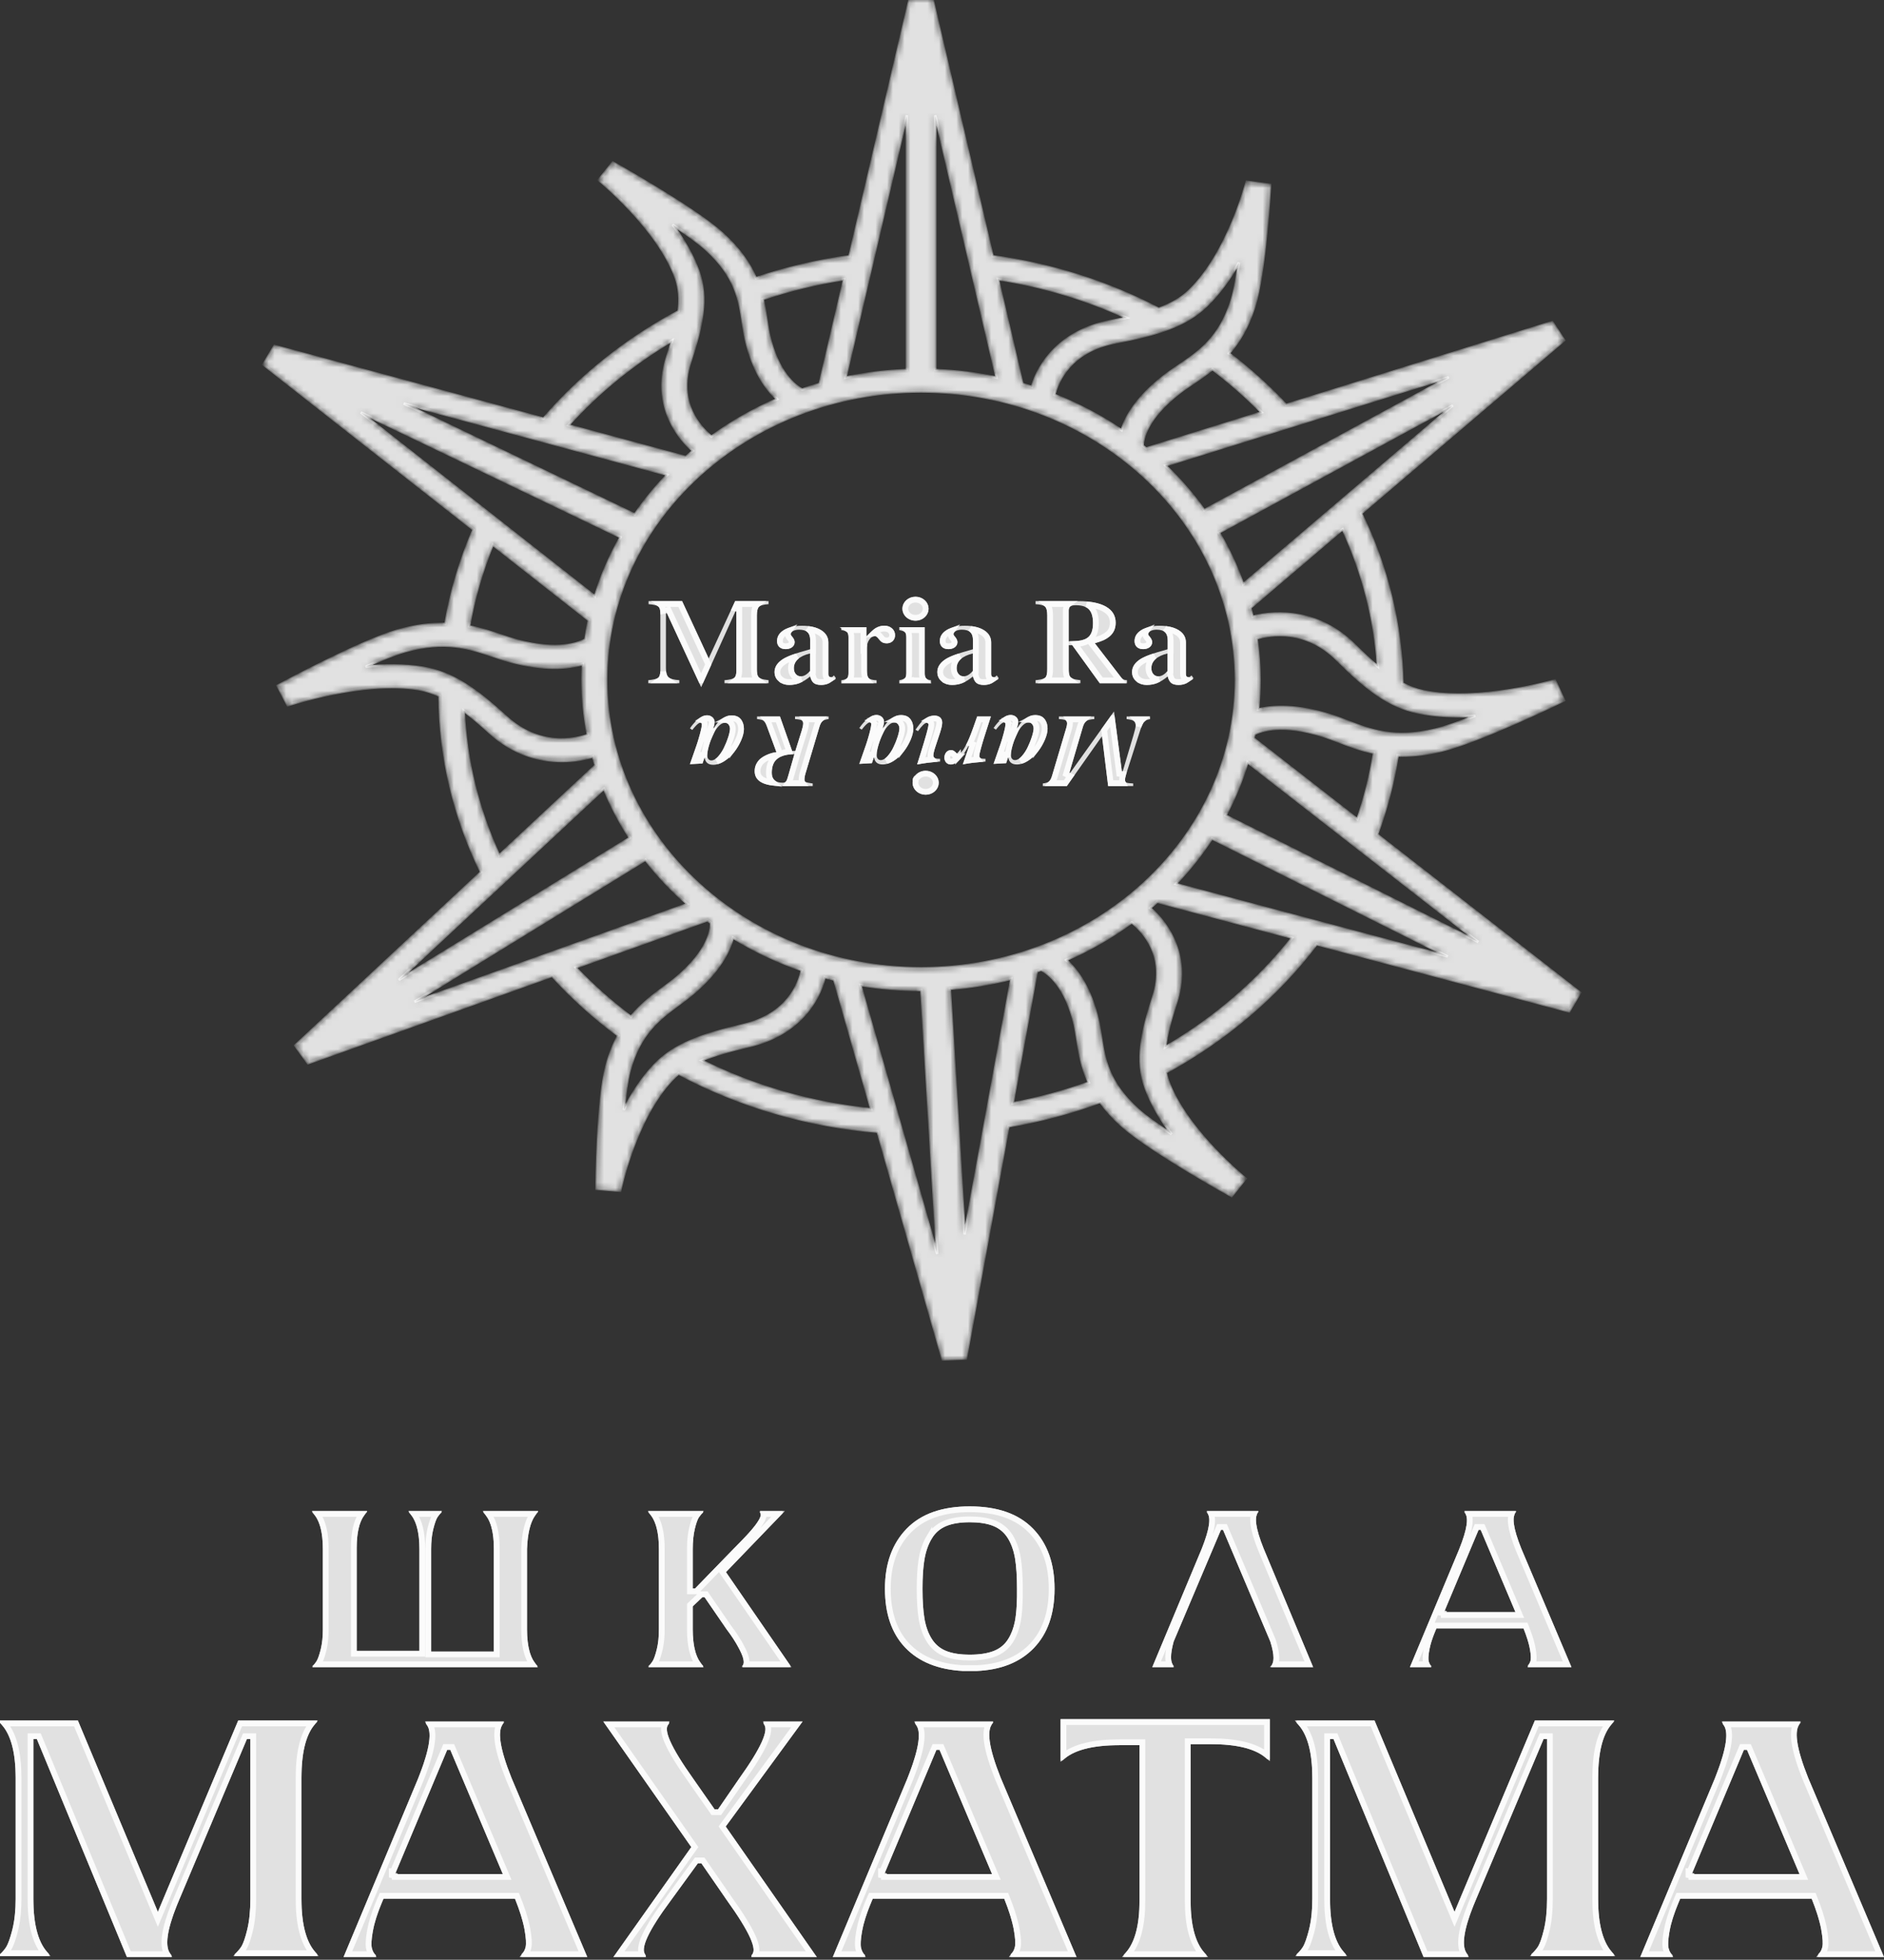
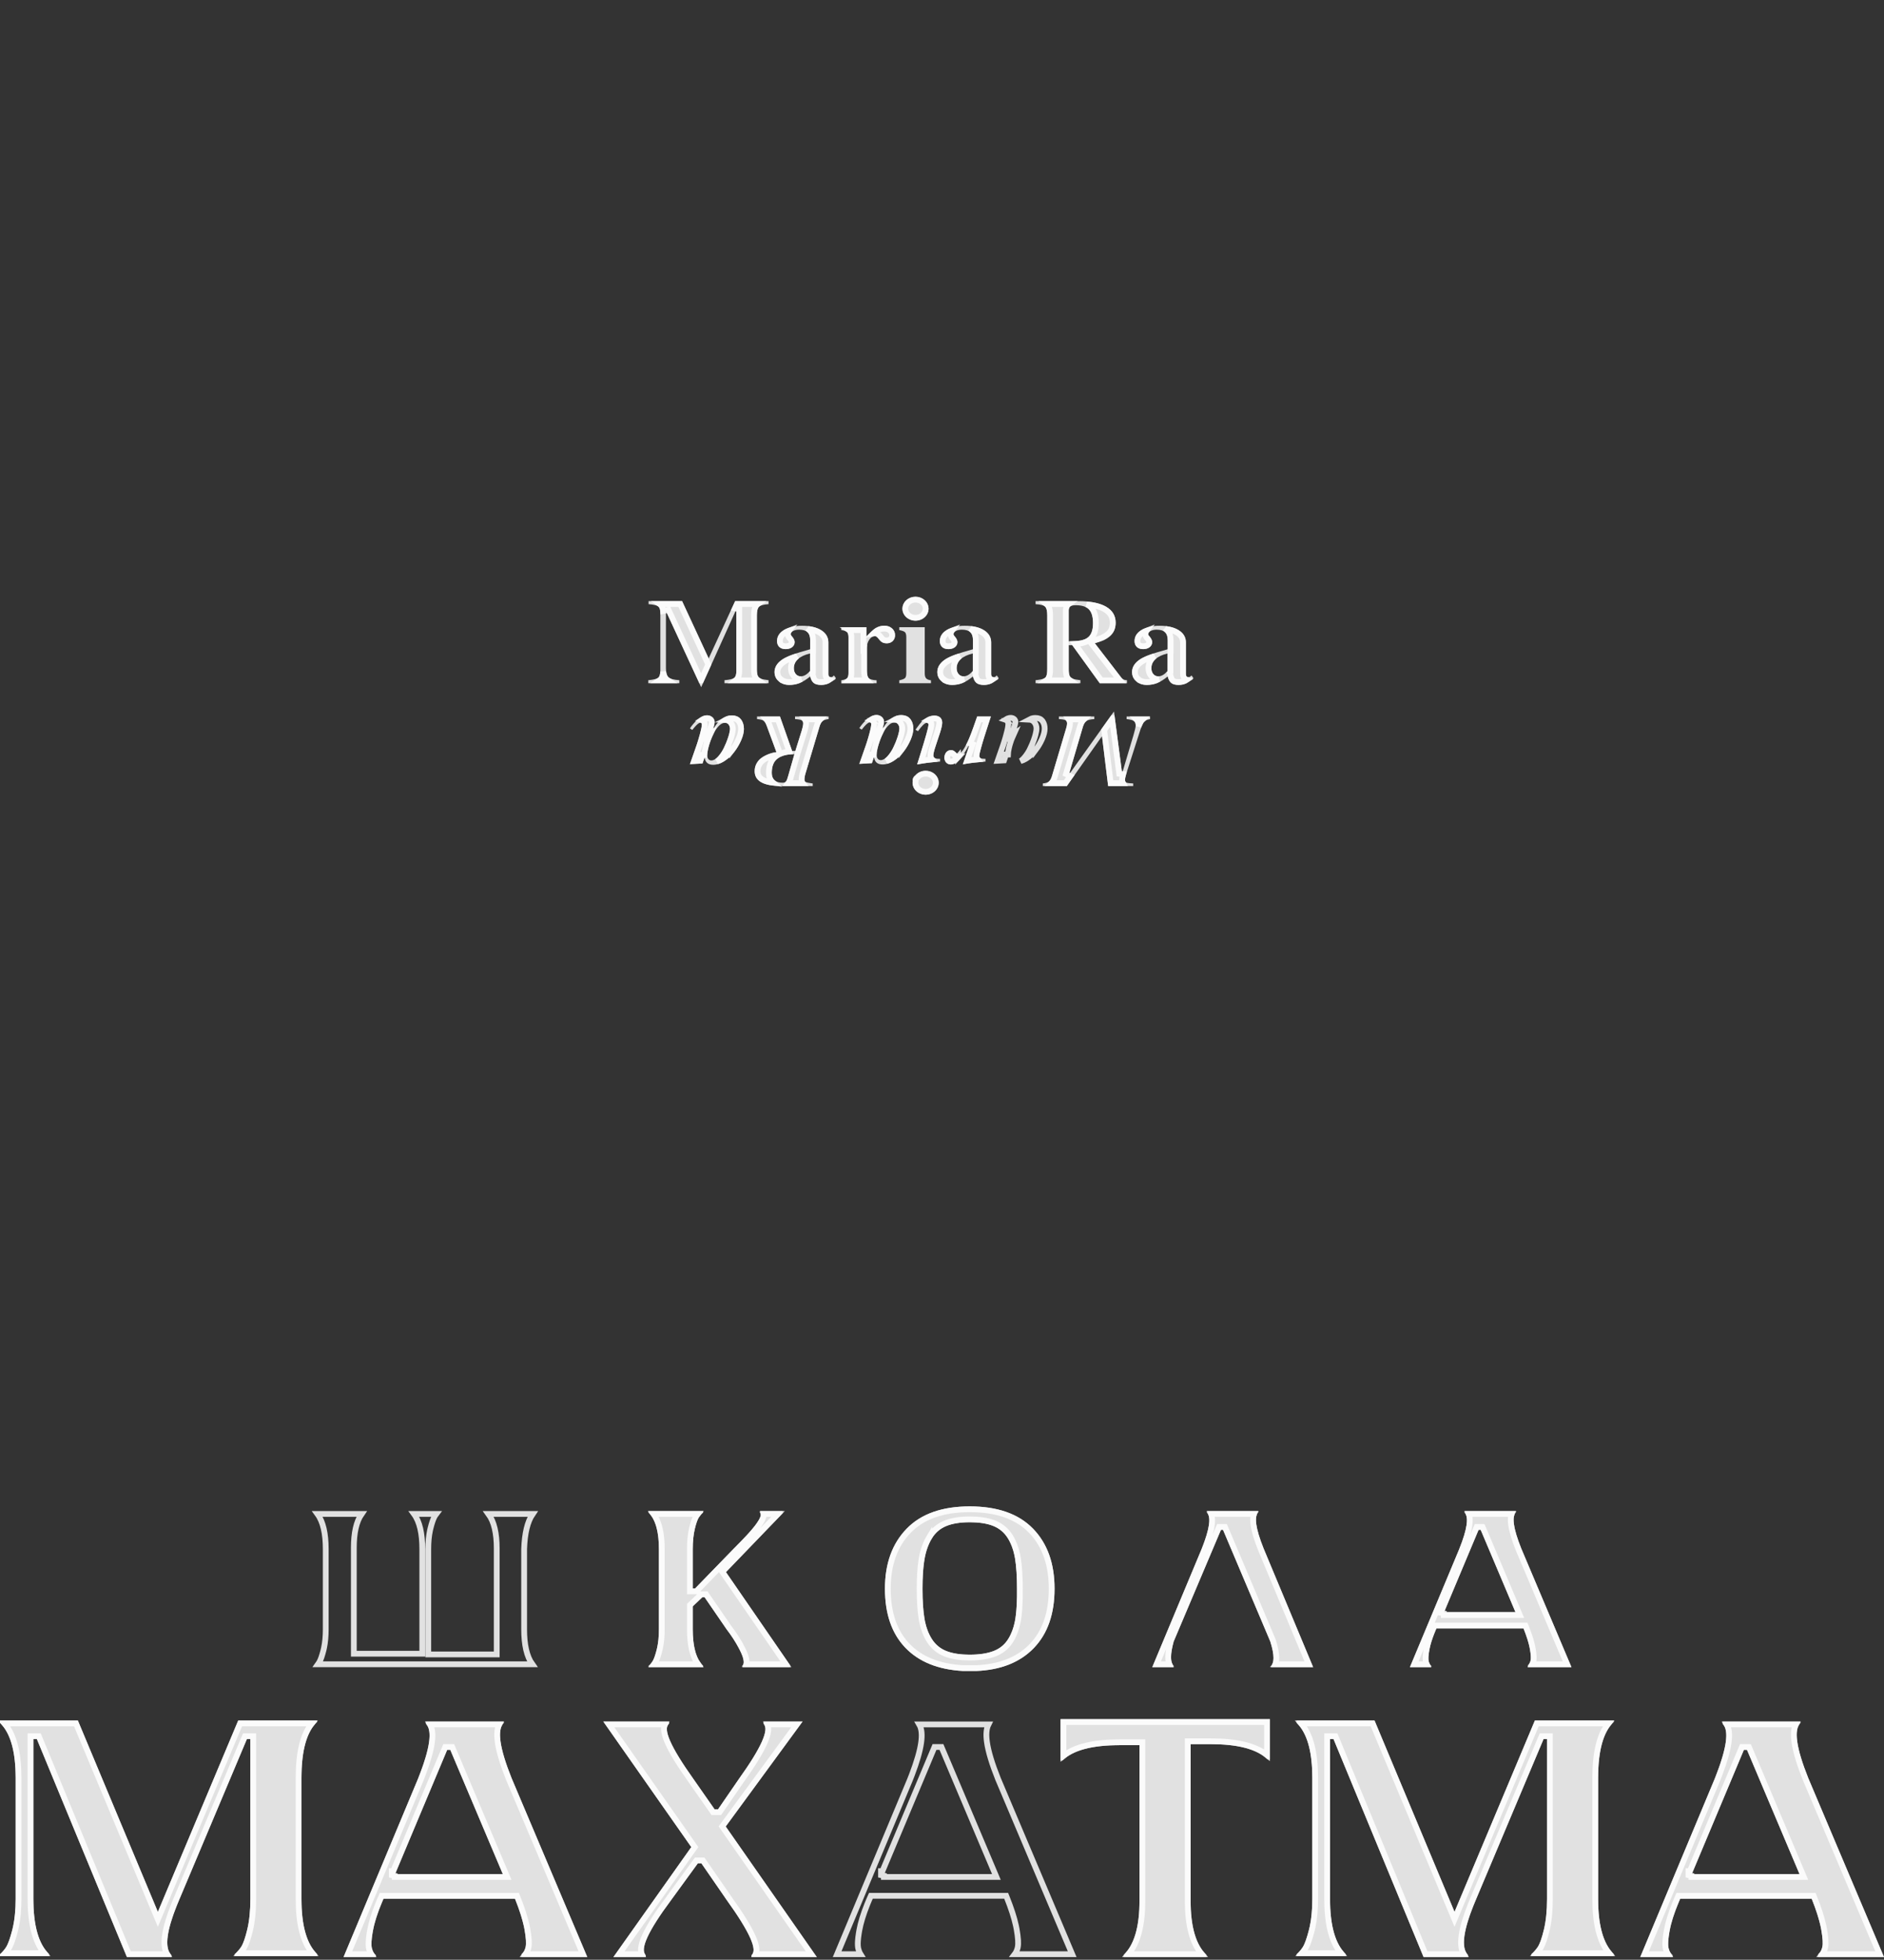
<svg xmlns="http://www.w3.org/2000/svg" width="326" height="339" viewBox="0 0 326 339" fill="none">
  <rect x="0" y="0" width="326" height="339" fill="#333333" stroke="none" />
  <mask id="path-1-inside-1_32_84" fill="white">
-     <path d="M201.604 181.153C201.869 178.926 202.549 176.427 203.509 173.472C206.038 165.683 202.348 159.957 199.005 157.073C199.423 156.721 199.833 156.357 200.241 155.994L223.611 162.212C217.679 169.722 210.152 176.203 201.604 181.153ZM202.725 196.182C200.378 194.651 198.25 193.147 196.931 191.956C191.72 187.253 191.096 183.212 190.492 179.305C190.339 178.314 190.191 177.361 189.978 176.449C188.709 170.942 186.428 167.823 184.472 166.07C188.543 164.295 192.35 162.097 195.84 159.548C197.785 161.108 201.848 165.362 199.563 172.399C197.458 178.88 196.559 183.529 198.2 188.106C199.214 190.935 200.877 193.694 202.725 196.182ZM175.224 190.856L179.403 168.022C179.664 167.935 179.918 167.837 180.178 167.746C181.343 168.361 184.416 170.568 185.954 177.227C186.145 178.06 186.278 178.93 186.418 179.833C186.76 182.047 187.155 184.555 188.413 187.274C184.142 188.816 179.729 190.017 175.224 190.856ZM121.374 183.435C123.616 182.484 126.33 181.725 129.634 180.954C138.218 178.95 141.696 173.132 142.693 169.026C143.245 169.177 143.798 169.324 144.356 169.46L150.761 191.883C140.48 190.859 130.439 187.975 121.374 183.435ZM113.195 184.287C111.062 186.534 109.329 189.258 107.943 191.989C108.173 189.356 108.493 186.91 108.932 185.264C110.67 178.755 114.137 176.193 117.49 173.715C118.342 173.086 119.159 172.481 119.908 171.844C124.424 168.016 126.176 164.619 126.813 162.181C130.515 164.456 134.516 166.349 138.745 167.811C138.261 170.141 136.323 175.503 128.618 177.302C121.46 178.972 116.642 180.65 113.195 184.287ZM99.589 167.365L122.418 159.197C122.62 159.348 122.829 159.492 123.035 159.642C123.066 160.834 122.627 164.405 117.111 169.08C116.43 169.659 115.681 170.209 114.907 170.782C113.08 172.131 111.024 173.659 109.179 175.89C105.731 173.299 102.518 170.447 99.589 167.365ZM80.236 122.929C81.646 123.992 83.116 125.249 84.731 126.719C88.849 130.469 93.381 131.655 97.242 131.655C99.265 131.655 101.102 131.329 102.602 130.876C102.743 131.385 102.906 131.886 103.064 132.389L86.365 147.957C82.695 140.001 80.634 131.608 80.236 122.929ZM63.264 115.327C65.848 114.159 68.304 113.156 70.073 112.657C77.069 110.683 81.246 112.095 85.29 113.461C86.316 113.806 87.302 114.138 88.281 114.401C94.171 115.983 98.246 115.624 100.86 114.881C100.809 115.784 100.784 116.691 100.784 117.604C100.784 120.861 101.12 124.046 101.731 127.144C99.293 127.973 93.3 129.209 87.633 124.048C82.397 119.277 78.351 116.35 73.174 115.505C69.973 114.982 66.533 115.016 63.264 115.327ZM85.253 94.218L101.884 107.275C101.649 108.38 101.456 109.498 101.296 110.626C100.192 111.251 96.607 112.71 89.438 110.785C88.546 110.546 87.648 110.241 86.714 109.925C85.062 109.367 83.248 108.76 81.164 108.36C81.999 103.527 83.37 98.791 85.253 94.218ZM116.321 58.889C116.073 59.745 115.803 60.626 115.491 61.568C112.927 69.347 116.586 75.085 119.916 77.981C119.496 78.333 119.09 78.699 118.681 79.061L98.335 73.562C103.509 67.833 109.535 62.913 116.321 58.889ZM116.377 38.862C118.718 40.403 120.839 41.916 122.153 43.111C127.341 47.833 127.948 51.876 128.533 55.786C128.681 56.777 128.826 57.73 129.033 58.645C130.279 64.159 132.549 67.286 134.496 69.046C130.417 70.805 126.6 72.985 123.101 75.52C121.18 73.953 117.123 69.659 119.43 62.657C121.567 56.184 122.485 51.538 120.866 46.955C119.865 44.123 118.214 41.358 116.377 38.862ZM146.068 48.292L141.831 66.413C140.804 66.71 139.792 67.036 138.791 67.382C137.624 66.758 134.567 64.537 133.061 57.881C132.873 57.047 132.745 56.178 132.61 55.273C132.444 54.162 132.263 52.976 131.97 51.73C136.539 50.186 141.261 49.036 146.068 48.292ZM194.971 54.97C194.085 55.163 193.167 55.353 192.184 55.54C183.508 57.189 179.748 62.862 178.553 66.923C178.009 66.749 177.465 66.573 176.914 66.415L172.672 48.276C180.459 49.481 187.934 51.719 194.971 54.97ZM208.771 52.887C211.011 50.727 212.874 48.081 214.392 45.411C214.031 48.029 213.595 50.461 213.074 52.085C211.021 58.517 207.433 60.934 203.96 63.272C203.081 63.865 202.235 64.436 201.456 65.039C196.752 68.683 194.836 72.008 194.08 74.417C190.489 71.989 186.586 69.928 182.435 68.294C183.024 65.972 185.202 60.716 193.02 59.23C200.251 57.857 205.146 56.378 208.771 52.887ZM218.324 71.348L198.322 77.573C198.126 77.413 197.924 77.258 197.726 77.1C197.751 75.953 198.347 72.384 204.113 67.916C204.824 67.366 205.596 66.849 206.399 66.308C207.479 65.58 208.638 64.796 209.796 63.86C212.833 66.159 215.689 68.664 218.324 71.348ZM238.445 115.328C237.163 114.252 235.833 113.009 234.384 111.566C228.398 105.597 221.16 105.546 216.738 106.684C216.621 106.167 216.482 105.658 216.349 105.147L232.34 91.52C235.853 99.097 237.905 107.075 238.445 115.328ZM255.274 123.828C252.634 124.887 250.13 125.79 248.338 126.215C241.256 127.897 237.146 126.316 233.176 124.788C232.169 124.399 231.199 124.028 230.235 123.725C224.426 121.901 220.334 122.094 217.687 122.73C217.863 121.042 217.961 119.333 217.961 117.604C217.961 115.175 217.766 112.787 217.424 110.443C219.9 109.715 225.949 108.728 231.356 114.115C236.353 119.095 240.249 122.185 245.38 123.241C248.553 123.896 251.99 124.003 255.274 123.828ZM234.888 141.714L216.904 127.712C216.955 127.465 217.001 127.216 217.049 126.967C218.222 126.369 221.865 125.082 228.902 127.29C229.781 127.566 230.663 127.906 231.583 128.261C233.389 128.957 235.388 129.724 237.759 130.211C237.145 134.113 236.185 137.964 234.888 141.714ZM212.05 141.065C213.615 138.129 214.887 135.042 215.852 131.839L255.797 162.938L212.05 141.065ZM209.696 145.038L250.505 165.443L203.423 152.916C205.762 150.475 207.867 147.841 209.696 145.038ZM208.376 88.249C206.392 85.483 204.139 82.898 201.649 80.52L250.703 65.251L208.376 88.249ZM210.919 92.126L251.394 70.133L215.098 101.064C213.994 97.953 212.598 94.961 210.919 92.126ZM156.902 64.012C153.272 64.151 149.728 64.6 146.297 65.319L156.902 19.955V64.012ZM161.84 19.954L172.448 65.319C169.015 64.6 165.473 64.151 161.84 64.012V19.954ZM111.696 148.726C113.85 151.487 116.283 154.051 118.956 156.389L71.731 173.287L111.696 148.726ZM108.99 144.943L69.015 169.51L104.511 136.418C105.732 139.395 107.237 142.243 108.99 144.943ZM107.385 92.912C105.543 96.148 104.055 99.578 102.96 103.157L62.439 71.342L107.385 92.912ZM109.851 88.99L69.858 69.797L115.48 82.124C113.411 84.267 111.528 86.562 109.851 88.99ZM164.36 171.046C168.011 170.762 171.566 170.171 174.998 169.3L166.905 213.522L164.36 171.046ZM159.371 171.254C159.391 171.254 159.409 171.252 159.427 171.252L162.161 216.905L148.869 170.373C152.28 170.94 155.786 171.254 159.371 171.254ZM159.371 167.485C129.334 167.485 104.899 145.109 104.899 117.604C104.899 90.1 129.334 67.723 159.371 67.723C189.409 67.723 213.845 90.1 213.845 117.604C213.845 145.109 189.409 167.485 159.371 167.485ZM273.421 171.712L238.28 144.355C239.927 139.918 241.115 135.33 241.842 130.677C242.099 130.686 242.345 130.704 242.61 130.704C244.614 130.704 246.848 130.463 249.371 129.863C255.894 128.313 270.048 121.449 270.648 121.158L269.051 117.701C268.923 117.74 255.853 121.54 246.283 119.565C245.029 119.308 243.842 118.848 242.669 118.237C242.448 107.983 240.048 98.1 235.525 88.805L270.656 58.867L268.592 55.704L222.538 70.037C219.519 66.826 216.204 63.843 212.646 61.132C214.352 59.172 215.908 56.642 217.026 53.143C218.915 47.223 219.741 32.575 219.776 31.954L215.717 31.437C215.684 31.559 212.542 43.783 205.788 50.29C204.391 51.635 202.656 52.619 200.516 53.418C191.58 48.762 181.91 45.71 171.749 44.325L161.384 0.001H157.359L146.994 44.331C141.462 45.086 136.027 46.364 130.78 48.118C129.728 45.711 128.018 43.135 125.055 40.439C120.276 36.087 106.616 28.429 106.037 28.105L103.602 31.124C103.704 31.207 113.933 39.575 116.95 48.115C117.574 49.88 117.689 51.743 117.434 53.844C108.414 58.663 100.559 64.9 94.059 72.408L47.493 59.827L45.572 63.063L81.934 91.612C79.653 96.863 78.028 102.333 77.074 107.922C74.695 107.875 71.994 108.172 68.862 109.055C62.422 110.871 48.619 118.31 48.036 118.625L49.799 122.013C49.928 121.969 62.778 117.633 72.452 119.214C73.689 119.418 74.871 119.812 76.046 120.354C76.129 130.983 78.558 141.234 83.253 150.859L51.078 180.853L53.295 183.928L95.54 168.813C98.99 172.574 102.824 176.036 106.993 179.126C106.187 180.611 105.48 182.33 104.936 184.368C103.336 190.361 103.227 205.027 103.224 205.649L107.306 205.999C107.329 205.875 109.857 193.55 116.3 186.757C116.65 186.388 117.027 186.044 117.427 185.719C127.917 191.323 139.762 194.779 151.872 195.774L163.125 235.172L167.143 235.008L174.499 194.82C179.933 193.905 185.256 192.495 190.378 190.614C191.326 191.921 192.518 193.266 194.041 194.639C198.839 198.971 212.532 206.578 213.113 206.899L215.536 203.871C215.432 203.788 205.168 195.46 202.109 186.932C201.943 186.468 201.813 185.996 201.714 185.517C211.987 179.954 220.978 172.309 227.807 163.327L271.513 174.955L273.421 171.712Z" />
-   </mask>
+     </mask>
  <path d="M201.604 181.153C201.869 178.926 202.549 176.427 203.509 173.472C206.038 165.683 202.348 159.957 199.005 157.073C199.423 156.721 199.833 156.357 200.241 155.994L223.611 162.212C217.679 169.722 210.152 176.203 201.604 181.153ZM202.725 196.182C200.378 194.651 198.25 193.147 196.931 191.956C191.72 187.253 191.096 183.212 190.492 179.305C190.339 178.314 190.191 177.361 189.978 176.449C188.709 170.942 186.428 167.823 184.472 166.07C188.543 164.295 192.35 162.097 195.84 159.548C197.785 161.108 201.848 165.362 199.563 172.399C197.458 178.88 196.559 183.529 198.2 188.106C199.214 190.935 200.877 193.694 202.725 196.182ZM175.224 190.856L179.403 168.022C179.664 167.935 179.918 167.837 180.178 167.746C181.343 168.361 184.416 170.568 185.954 177.227C186.145 178.06 186.278 178.93 186.418 179.833C186.76 182.047 187.155 184.555 188.413 187.274C184.142 188.816 179.729 190.017 175.224 190.856ZM121.374 183.435C123.616 182.484 126.33 181.725 129.634 180.954C138.218 178.95 141.696 173.132 142.693 169.026C143.245 169.177 143.798 169.324 144.356 169.46L150.761 191.883C140.48 190.859 130.439 187.975 121.374 183.435ZM113.195 184.287C111.062 186.534 109.329 189.258 107.943 191.989C108.173 189.356 108.493 186.91 108.932 185.264C110.67 178.755 114.137 176.193 117.49 173.715C118.342 173.086 119.159 172.481 119.908 171.844C124.424 168.016 126.176 164.619 126.813 162.181C130.515 164.456 134.516 166.349 138.745 167.811C138.261 170.141 136.323 175.503 128.618 177.302C121.46 178.972 116.642 180.65 113.195 184.287ZM99.589 167.365L122.418 159.197C122.62 159.348 122.829 159.492 123.035 159.642C123.066 160.834 122.627 164.405 117.111 169.08C116.43 169.659 115.681 170.209 114.907 170.782C113.08 172.131 111.024 173.659 109.179 175.89C105.731 173.299 102.518 170.447 99.589 167.365ZM80.236 122.929C81.646 123.992 83.116 125.249 84.731 126.719C88.849 130.469 93.381 131.655 97.242 131.655C99.265 131.655 101.102 131.329 102.602 130.876C102.743 131.385 102.906 131.886 103.064 132.389L86.365 147.957C82.695 140.001 80.634 131.608 80.236 122.929ZM63.264 115.327C65.848 114.159 68.304 113.156 70.073 112.657C77.069 110.683 81.246 112.095 85.29 113.461C86.316 113.806 87.302 114.138 88.281 114.401C94.171 115.983 98.246 115.624 100.86 114.881C100.809 115.784 100.784 116.691 100.784 117.604C100.784 120.861 101.12 124.046 101.731 127.144C99.293 127.973 93.3 129.209 87.633 124.048C82.397 119.277 78.351 116.35 73.174 115.505C69.973 114.982 66.533 115.016 63.264 115.327ZM85.253 94.218L101.884 107.275C101.649 108.38 101.456 109.498 101.296 110.626C100.192 111.251 96.607 112.71 89.438 110.785C88.546 110.546 87.648 110.241 86.714 109.925C85.062 109.367 83.248 108.76 81.164 108.36C81.999 103.527 83.37 98.791 85.253 94.218ZM116.321 58.889C116.073 59.745 115.803 60.626 115.491 61.568C112.927 69.347 116.586 75.085 119.916 77.981C119.496 78.333 119.09 78.699 118.681 79.061L98.335 73.562C103.509 67.833 109.535 62.913 116.321 58.889ZM116.377 38.862C118.718 40.403 120.839 41.916 122.153 43.111C127.341 47.833 127.948 51.876 128.533 55.786C128.681 56.777 128.826 57.73 129.033 58.645C130.279 64.159 132.549 67.286 134.496 69.046C130.417 70.805 126.6 72.985 123.101 75.52C121.18 73.953 117.123 69.659 119.43 62.657C121.567 56.184 122.485 51.538 120.866 46.955C119.865 44.123 118.214 41.358 116.377 38.862ZM146.068 48.292L141.831 66.413C140.804 66.71 139.792 67.036 138.791 67.382C137.624 66.758 134.567 64.537 133.061 57.881C132.873 57.047 132.745 56.178 132.61 55.273C132.444 54.162 132.263 52.976 131.97 51.73C136.539 50.186 141.261 49.036 146.068 48.292ZM194.971 54.97C194.085 55.163 193.167 55.353 192.184 55.54C183.508 57.189 179.748 62.862 178.553 66.923C178.009 66.749 177.465 66.573 176.914 66.415L172.672 48.276C180.459 49.481 187.934 51.719 194.971 54.97ZM208.771 52.887C211.011 50.727 212.874 48.081 214.392 45.411C214.031 48.029 213.595 50.461 213.074 52.085C211.021 58.517 207.433 60.934 203.96 63.272C203.081 63.865 202.235 64.436 201.456 65.039C196.752 68.683 194.836 72.008 194.08 74.417C190.489 71.989 186.586 69.928 182.435 68.294C183.024 65.972 185.202 60.716 193.02 59.23C200.251 57.857 205.146 56.378 208.771 52.887ZM218.324 71.348L198.322 77.573C198.126 77.413 197.924 77.258 197.726 77.1C197.751 75.953 198.347 72.384 204.113 67.916C204.824 67.366 205.596 66.849 206.399 66.308C207.479 65.58 208.638 64.796 209.796 63.86C212.833 66.159 215.689 68.664 218.324 71.348ZM238.445 115.328C237.163 114.252 235.833 113.009 234.384 111.566C228.398 105.597 221.16 105.546 216.738 106.684C216.621 106.167 216.482 105.658 216.349 105.147L232.34 91.52C235.853 99.097 237.905 107.075 238.445 115.328ZM255.274 123.828C252.634 124.887 250.13 125.79 248.338 126.215C241.256 127.897 237.146 126.316 233.176 124.788C232.169 124.399 231.199 124.028 230.235 123.725C224.426 121.901 220.334 122.094 217.687 122.73C217.863 121.042 217.961 119.333 217.961 117.604C217.961 115.175 217.766 112.787 217.424 110.443C219.9 109.715 225.949 108.728 231.356 114.115C236.353 119.095 240.249 122.185 245.38 123.241C248.553 123.896 251.99 124.003 255.274 123.828ZM234.888 141.714L216.904 127.712C216.955 127.465 217.001 127.216 217.049 126.967C218.222 126.369 221.865 125.082 228.902 127.29C229.781 127.566 230.663 127.906 231.583 128.261C233.389 128.957 235.388 129.724 237.759 130.211C237.145 134.113 236.185 137.964 234.888 141.714ZM212.05 141.065C213.615 138.129 214.887 135.042 215.852 131.839L255.797 162.938L212.05 141.065ZM209.696 145.038L250.505 165.443L203.423 152.916C205.762 150.475 207.867 147.841 209.696 145.038ZM208.376 88.249C206.392 85.483 204.139 82.898 201.649 80.52L250.703 65.251L208.376 88.249ZM210.919 92.126L251.394 70.133L215.098 101.064C213.994 97.953 212.598 94.961 210.919 92.126ZM156.902 64.012C153.272 64.151 149.728 64.6 146.297 65.319L156.902 19.955V64.012ZM161.84 19.954L172.448 65.319C169.015 64.6 165.473 64.151 161.84 64.012V19.954ZM111.696 148.726C113.85 151.487 116.283 154.051 118.956 156.389L71.731 173.287L111.696 148.726ZM108.99 144.943L69.015 169.51L104.511 136.418C105.732 139.395 107.237 142.243 108.99 144.943ZM107.385 92.912C105.543 96.148 104.055 99.578 102.96 103.157L62.439 71.342L107.385 92.912ZM109.851 88.99L69.858 69.797L115.48 82.124C113.411 84.267 111.528 86.562 109.851 88.99ZM164.36 171.046C168.011 170.762 171.566 170.171 174.998 169.3L166.905 213.522L164.36 171.046ZM159.371 171.254C159.391 171.254 159.409 171.252 159.427 171.252L162.161 216.905L148.869 170.373C152.28 170.94 155.786 171.254 159.371 171.254ZM159.371 167.485C129.334 167.485 104.899 145.109 104.899 117.604C104.899 90.1 129.334 67.723 159.371 67.723C189.409 67.723 213.845 90.1 213.845 117.604C213.845 145.109 189.409 167.485 159.371 167.485ZM273.421 171.712L238.28 144.355C239.927 139.918 241.115 135.33 241.842 130.677C242.099 130.686 242.345 130.704 242.61 130.704C244.614 130.704 246.848 130.463 249.371 129.863C255.894 128.313 270.048 121.449 270.648 121.158L269.051 117.701C268.923 117.74 255.853 121.54 246.283 119.565C245.029 119.308 243.842 118.848 242.669 118.237C242.448 107.983 240.048 98.1 235.525 88.805L270.656 58.867L268.592 55.704L222.538 70.037C219.519 66.826 216.204 63.843 212.646 61.132C214.352 59.172 215.908 56.642 217.026 53.143C218.915 47.223 219.741 32.575 219.776 31.954L215.717 31.437C215.684 31.559 212.542 43.783 205.788 50.29C204.391 51.635 202.656 52.619 200.516 53.418C191.58 48.762 181.91 45.71 171.749 44.325L161.384 0.001H157.359L146.994 44.331C141.462 45.086 136.027 46.364 130.78 48.118C129.728 45.711 128.018 43.135 125.055 40.439C120.276 36.087 106.616 28.429 106.037 28.105L103.602 31.124C103.704 31.207 113.933 39.575 116.95 48.115C117.574 49.88 117.689 51.743 117.434 53.844C108.414 58.663 100.559 64.9 94.059 72.408L47.493 59.827L45.572 63.063L81.934 91.612C79.653 96.863 78.028 102.333 77.074 107.922C74.695 107.875 71.994 108.172 68.862 109.055C62.422 110.871 48.619 118.31 48.036 118.625L49.799 122.013C49.928 121.969 62.778 117.633 72.452 119.214C73.689 119.418 74.871 119.812 76.046 120.354C76.129 130.983 78.558 141.234 83.253 150.859L51.078 180.853L53.295 183.928L95.54 168.813C98.99 172.574 102.824 176.036 106.993 179.126C106.187 180.611 105.48 182.33 104.936 184.368C103.336 190.361 103.227 205.027 103.224 205.649L107.306 205.999C107.329 205.875 109.857 193.55 116.3 186.757C116.65 186.388 117.027 186.044 117.427 185.719C127.917 191.323 139.762 194.779 151.872 195.774L163.125 235.172L167.143 235.008L174.499 194.82C179.933 193.905 185.256 192.495 190.378 190.614C191.326 191.921 192.518 193.266 194.041 194.639C198.839 198.971 212.532 206.578 213.113 206.899L215.536 203.871C215.432 203.788 205.168 195.46 202.109 186.932C201.943 186.468 201.813 185.996 201.714 185.517C211.987 179.954 220.978 172.309 227.807 163.327L271.513 174.955L273.421 171.712Z" fill="white" fill-opacity="0.85" stroke="white" stroke-opacity="0.85" stroke-width="0.4" mask="url(#path-1-inside-1_32_84)" />
  <path d="M122.623 113.895L118.029 103.985H112.227V104.508C113.061 104.57 113.611 104.697 113.873 104.888C114.134 105.079 114.265 105.449 114.265 105.996V115.978C114.265 116.615 114.139 117.034 113.889 117.236C113.639 117.438 113.07 117.578 112.181 117.661V118.184H117.547V117.661C116.607 117.599 115.985 117.431 115.682 117.157C115.381 116.884 115.229 116.358 115.229 115.578V105.699L121.01 118.184H121.635L127.418 105.39V116.079C127.418 116.669 127.291 117.062 127.038 117.26C126.782 117.459 126.224 117.591 125.367 117.661V118.184H132.986V117.661C132.357 117.591 131.913 117.501 131.646 117.383C131.381 117.267 131.202 117.092 131.108 116.86C131.016 116.627 130.968 116.248 130.968 115.722V106.438C130.968 105.685 131.093 105.19 131.345 104.948C131.594 104.71 132.14 104.564 132.986 104.508V103.985H127.204L122.623 113.895Z" fill="white" fill-opacity="0.85" />
  <path d="M122.554 114.937L122.169 114.105L117.71 104.485H114.169C114.549 104.764 114.706 105.21 114.749 105.695L115.683 105.489L121.32 117.665L122.554 114.937ZM115.553 117.684C115.513 117.658 115.474 117.632 115.438 117.604L115.346 117.527C114.995 117.209 114.824 116.726 114.76 116.165C114.738 116.751 114.603 117.302 114.203 117.625C114.178 117.646 114.151 117.665 114.123 117.684H115.553ZM127.918 116.079C127.918 116.663 127.806 117.231 127.425 117.586L127.345 117.654C127.332 117.665 127.317 117.674 127.304 117.684H131.162C130.973 117.554 130.817 117.387 130.707 117.182L130.645 117.048L130.643 117.044C130.514 116.718 130.468 116.26 130.468 115.723V106.438C130.468 106.038 130.501 105.681 130.577 105.379C130.643 105.117 130.75 104.867 130.922 104.669L130.999 104.587C131.037 104.55 131.08 104.517 131.123 104.485H127.523L127.179 105.23L127.918 105.39V116.079Z" stroke="white" stroke-opacity="0.85" />
  <path d="M140.17 116.082C139.862 116.405 139.585 116.636 139.335 116.776C139.085 116.916 138.822 116.987 138.545 116.987C138.201 116.987 137.92 116.857 137.699 116.596C137.478 116.336 137.368 115.996 137.368 115.58C137.368 114.971 137.605 114.449 138.079 114.015C138.555 113.581 139.25 113.253 140.17 113.035V116.082ZM144.067 117.049C144 117.109 143.918 117.139 143.822 117.139C143.5 117.139 143.34 116.963 143.34 116.607V111.126C143.34 110.244 142.932 109.542 142.114 109.021C141.296 108.502 140.188 108.243 138.792 108.243C137.5 108.243 136.453 108.487 135.655 108.975C134.855 109.464 134.455 110.103 134.455 110.89C134.455 111.322 134.586 111.661 134.848 111.91C135.11 112.16 135.474 112.285 135.946 112.285C136.402 112.285 136.774 112.172 137.065 111.948C137.357 111.72 137.503 111.427 137.503 111.064C137.503 110.791 137.368 110.489 137.1 110.161C136.912 109.969 136.82 109.815 136.82 109.699C136.82 109.481 136.96 109.295 137.24 109.144C137.52 108.995 137.862 108.92 138.265 108.92C138.929 108.92 139.417 109.067 139.725 109.36C140.036 109.654 140.193 110.124 140.193 110.767V112.306C138.84 112.682 137.826 112.993 137.149 113.234C136.474 113.477 135.92 113.731 135.485 114C134.509 114.623 134.019 115.375 134.019 116.257C134.019 116.901 134.261 117.433 134.746 117.854C135.232 118.273 135.841 118.484 136.573 118.484C137.23 118.484 137.839 118.371 138.4 118.141C138.96 117.911 139.557 117.534 140.193 117.007C140.319 117.54 140.524 117.92 140.808 118.145C141.093 118.373 141.513 118.484 142.074 118.484C142.566 118.484 143.007 118.392 143.396 118.207C143.784 118.023 144.197 117.715 144.64 117.284L144.304 116.842L144.067 117.049Z" fill="white" fill-opacity="0.85" />
  <path d="M135.946 111.785C136.271 111.785 136.508 111.716 136.687 111.603L136.76 111.552C136.933 111.416 137.003 111.267 137.003 111.063C137.003 110.955 136.946 110.765 136.714 110.479C136.616 110.377 136.529 110.271 136.462 110.16C136.409 110.073 136.355 109.961 136.332 109.833L136.32 109.699L136.335 109.526C136.363 109.367 136.428 109.229 136.518 109.108C136.403 109.153 136.293 109.199 136.188 109.251L135.916 109.402H135.915C135.231 109.82 134.955 110.313 134.955 110.891C134.955 111.172 135.026 111.359 135.141 111.493L135.192 111.548L135.193 111.549C135.337 111.686 135.563 111.785 135.946 111.785ZM136.573 117.984C137.097 117.984 137.579 117.906 138.022 117.75L138.21 117.678H138.211C138.343 117.624 138.479 117.56 138.619 117.485C138.595 117.486 138.57 117.487 138.545 117.487C138.055 117.487 137.634 117.293 137.317 116.919C137.005 116.549 136.868 116.087 136.868 115.58C136.868 114.917 137.1 114.334 137.54 113.849L137.741 113.646L137.742 113.646C137.796 113.596 137.854 113.55 137.912 113.504C137.69 113.576 137.492 113.643 137.317 113.705H137.316C136.827 113.881 136.412 114.061 136.068 114.242L135.748 114.425C134.869 114.987 134.519 115.6 134.519 116.257C134.519 116.756 134.697 117.151 135.072 117.477L135.073 117.476C135.456 117.806 135.944 117.984 136.573 117.984ZM140.67 116.282L140.562 116.396L140.68 116.891C140.779 117.31 140.917 117.559 141.058 117.699L141.118 117.753L141.12 117.755C141.279 117.882 141.567 117.984 142.074 117.984C142.45 117.984 142.777 117.924 143.062 117.809L143.181 117.756L143.182 117.755C143.276 117.71 143.374 117.654 143.478 117.588C143.337 117.543 143.203 117.466 143.09 117.342C142.894 117.125 142.84 116.85 142.84 116.607V111.126C142.84 110.434 142.536 109.884 141.846 109.443C141.329 109.115 140.656 108.896 139.811 108.8C139.902 108.859 139.99 108.922 140.069 108.997L140.068 108.998C140.52 109.425 140.692 110.056 140.692 110.767V112.687L140.67 112.693V116.282Z" stroke="white" stroke-opacity="0.85" />
  <path d="M153.017 108.233C152.449 108.233 151.924 108.387 151.444 108.695C150.961 109.003 150.451 109.509 149.913 110.214V108.49H145.577V108.992C146.071 109.054 146.4 109.17 146.57 109.34C146.739 109.514 146.822 109.811 146.822 110.235V116.417C146.822 116.848 146.741 117.146 146.581 117.312C146.42 117.474 146.086 117.598 145.577 117.681V118.184H151.684V117.681C150.983 117.639 150.528 117.514 150.323 117.305C150.117 117.097 150.015 116.667 150.015 116.017V112.041C150.015 111.495 150.153 111.024 150.43 110.631C150.706 110.237 151.034 110.039 151.414 110.039C151.595 110.039 151.807 110.205 152.054 110.532C152.27 110.813 152.479 111.009 152.681 111.118C152.882 111.228 153.132 111.282 153.432 111.282C153.858 111.282 154.206 111.151 154.474 110.887C154.742 110.624 154.877 110.287 154.877 109.876C154.877 109.402 154.701 109.012 154.35 108.701C154 108.388 153.555 108.233 153.017 108.233Z" fill="white" fill-opacity="0.85" />
  <path d="M153.432 110.782C153.707 110.782 153.906 110.711 154.06 110.587L154.123 110.53L154.124 110.529C154.287 110.37 154.377 110.165 154.377 109.876C154.377 109.586 154.289 109.355 154.104 109.157L154.019 109.075L154.018 109.074C153.772 108.856 153.453 108.733 153.018 108.733C152.605 108.733 152.222 108.83 151.865 109.025L151.713 109.116L151.555 109.225C151.426 109.319 151.292 109.432 151.153 109.563C151.237 109.549 151.324 109.539 151.414 109.539C151.659 109.539 151.863 109.65 152.016 109.768C152.17 109.887 152.314 110.047 152.45 110.228C152.596 110.417 152.721 110.54 152.823 110.616L152.918 110.678L152.922 110.68C153.029 110.738 153.19 110.782 153.432 110.782ZM149.996 117.684C149.987 117.675 149.976 117.667 149.967 117.657C149.775 117.463 149.668 117.205 149.605 116.943C149.542 116.677 149.515 116.364 149.515 116.017V112.041C149.515 111.856 149.531 111.676 149.559 111.502L149.413 111.692V108.989H146.925L146.928 108.991C147.237 109.308 147.321 109.774 147.321 110.235V116.417C147.321 116.821 147.26 117.229 147.044 117.534L146.941 117.658L146.937 117.663L146.913 117.684H149.996Z" stroke="white" stroke-opacity="0.85" />
  <path d="M160.014 116.479V108.49H155.611V108.992C156.12 109.09 156.448 109.212 156.597 109.362C156.747 109.514 156.823 109.804 156.823 110.235V116.417C156.823 116.848 156.752 117.138 156.609 117.284C156.467 117.432 156.135 117.565 155.611 117.681V118.184H161.089V117.681C160.686 117.627 160.406 117.512 160.25 117.336C160.093 117.162 160.014 116.877 160.014 116.479Z" fill="white" fill-opacity="0.85" />
-   <path d="M159.893 117.684L159.878 117.67C159.598 117.359 159.515 116.921 159.515 116.479V108.989H156.929L156.95 109.008L156.954 109.011C157.253 109.314 157.323 109.786 157.323 110.235V116.417C157.323 116.656 157.303 116.88 157.255 117.077C157.207 117.27 157.123 117.471 156.969 117.63H156.97C156.951 117.649 156.929 117.666 156.909 117.684H159.893Z" stroke="white" stroke-opacity="0.85" />
  <path d="M168.338 116.082C168.03 116.405 167.753 116.636 167.503 116.776C167.253 116.916 166.99 116.987 166.713 116.987C166.369 116.987 166.088 116.857 165.867 116.596C165.646 116.336 165.536 115.996 165.536 115.58C165.536 114.971 165.773 114.449 166.247 114.015C166.723 113.581 167.418 113.253 168.338 113.035V116.082ZM172.235 117.049C172.168 117.109 172.086 117.139 171.99 117.139C171.668 117.139 171.508 116.963 171.508 116.607V111.126C171.508 110.244 171.1 109.542 170.282 109.021C169.464 108.502 168.356 108.243 166.96 108.243C165.668 108.243 164.621 108.487 163.823 108.975C163.023 109.464 162.623 110.103 162.623 110.89C162.623 111.322 162.754 111.661 163.016 111.91C163.278 112.16 163.642 112.285 164.114 112.285C164.57 112.285 164.942 112.172 165.233 111.948C165.525 111.72 165.671 111.427 165.671 111.064C165.671 110.791 165.536 110.489 165.268 110.161C165.08 109.969 164.988 109.815 164.988 109.699C164.988 109.481 165.128 109.295 165.408 109.144C165.688 108.995 166.03 108.92 166.433 108.92C167.097 108.92 167.585 109.067 167.893 109.36C168.204 109.654 168.361 110.124 168.361 110.767V112.306C167.008 112.682 165.994 112.993 165.317 113.234C164.642 113.477 164.088 113.731 163.653 114C162.677 114.623 162.187 115.375 162.187 116.257C162.187 116.901 162.428 117.433 162.914 117.854C163.4 118.273 164.009 118.484 164.741 118.484C165.398 118.484 166.007 118.371 166.568 118.141C167.128 117.911 167.725 117.534 168.361 117.007C168.487 117.54 168.692 117.92 168.976 118.145C169.261 118.373 169.681 118.484 170.242 118.484C170.734 118.484 171.175 118.392 171.564 118.207C171.952 118.023 172.365 117.715 172.808 117.284L172.472 116.842L172.235 117.049Z" fill="white" fill-opacity="0.85" />
  <path d="M164.114 111.785C164.439 111.785 164.676 111.716 164.854 111.603L164.928 111.552C165.1 111.416 165.171 111.267 165.171 111.063C165.171 110.955 165.114 110.765 164.882 110.479C164.784 110.377 164.697 110.271 164.63 110.16C164.577 110.073 164.523 109.961 164.5 109.833L164.488 109.699L164.503 109.526C164.531 109.367 164.596 109.229 164.686 109.108C164.571 109.153 164.461 109.199 164.356 109.251L164.084 109.402H164.083C163.399 109.82 163.123 110.313 163.123 110.891C163.123 111.172 163.194 111.359 163.309 111.493L163.36 111.548L163.361 111.549C163.505 111.686 163.731 111.785 164.114 111.785ZM164.741 117.984C165.265 117.984 165.746 117.906 166.19 117.75L166.378 117.678H166.379C166.511 117.624 166.647 117.56 166.787 117.485C166.763 117.486 166.738 117.487 166.713 117.487C166.223 117.487 165.802 117.293 165.485 116.919C165.173 116.549 165.036 116.087 165.036 115.58C165.036 114.917 165.268 114.334 165.708 113.849L165.909 113.646L165.91 113.646C165.964 113.596 166.022 113.55 166.08 113.504C165.858 113.576 165.66 113.643 165.485 113.705H165.484C164.994 113.881 164.58 114.061 164.236 114.242L163.916 114.425C163.037 114.987 162.687 115.6 162.687 116.257C162.687 116.756 162.865 117.151 163.24 117.477L163.241 117.476C163.624 117.806 164.112 117.984 164.741 117.984ZM168.838 116.282L168.729 116.396L168.848 116.891C168.947 117.31 169.085 117.559 169.226 117.699L169.286 117.753L169.288 117.755C169.447 117.882 169.735 117.984 170.242 117.984C170.618 117.984 170.945 117.924 171.229 117.809L171.349 117.756L171.35 117.755C171.444 117.71 171.542 117.654 171.646 117.588C171.505 117.543 171.371 117.466 171.258 117.342C171.062 117.125 171.008 116.85 171.008 116.607V111.126C171.008 110.434 170.704 109.884 170.014 109.443C169.497 109.115 168.824 108.896 167.979 108.8C168.07 108.859 168.158 108.922 168.237 108.997L168.236 108.998C168.688 109.425 168.86 110.056 168.86 110.767V112.687L168.838 112.693V116.282Z" stroke="white" stroke-opacity="0.85" />
  <path d="M188.044 110.408C187.744 110.593 187.366 110.724 186.908 110.804C186.447 110.881 185.789 110.925 184.928 110.932V105.577C184.928 105.391 184.982 105.203 185.086 105.012C185.228 104.799 185.586 104.694 186.161 104.694C187.214 104.694 187.973 104.936 188.436 105.422C188.9 105.908 189.13 106.701 189.13 107.802C189.13 109.11 188.768 109.978 188.044 110.408ZM189.445 111.27C190.116 111.071 190.633 110.888 190.995 110.721C191.359 110.554 191.7 110.337 192.021 110.069C192.709 109.482 193.051 108.698 193.051 107.72C193.051 106.51 192.496 105.584 191.387 104.945C190.278 104.306 188.676 103.985 186.576 103.985H179.193V104.51C180.046 104.556 180.594 104.701 180.841 104.939C181.086 105.179 181.211 105.678 181.211 106.438V115.722C181.211 116.051 181.195 116.31 181.165 116.501C181.136 116.693 181.086 116.862 181.019 117.009C180.951 117.157 180.836 117.269 180.671 117.344C180.509 117.418 180.318 117.48 180.102 117.528C179.885 117.576 179.582 117.62 179.193 117.661V118.184H186.946V117.661C186.319 117.593 185.873 117.501 185.608 117.385C185.341 117.269 185.163 117.094 185.07 116.86C184.976 116.628 184.928 116.248 184.928 115.722V111.609H185.545L190.296 118.184H195.002V117.661C194.592 117.661 194.276 117.528 194.06 117.261L189.445 111.27Z" fill="white" fill-opacity="0.85" />
  <path d="M185.121 117.684C184.932 117.553 184.777 117.387 184.668 117.181L184.605 117.047C184.474 116.72 184.428 116.258 184.428 115.723V105.577C184.428 105.291 184.512 105.021 184.646 104.773L184.657 104.754L184.67 104.734C184.738 104.632 184.823 104.551 184.915 104.485H181.076C181.085 104.492 181.095 104.499 181.104 104.506L181.188 104.579L181.19 104.582C181.404 104.791 181.53 105.075 181.604 105.373C181.679 105.676 181.711 106.034 181.711 106.438V115.723C181.711 116.064 181.694 116.352 181.659 116.578C181.624 116.808 181.563 117.022 181.474 117.217C181.384 117.412 181.249 117.567 181.081 117.684H185.121ZM193.771 117.684L193.671 117.575L193.664 117.566L189.049 111.575L188.604 110.997L189.303 110.79C189.8 110.643 190.2 110.508 190.508 110.386L190.785 110.268L190.786 110.267C191.106 110.119 191.409 109.928 191.696 109.688V109.688C192.262 109.205 192.551 108.566 192.551 107.72C192.551 106.701 192.103 105.935 191.138 105.379C190.393 104.95 189.371 104.665 188.046 104.547C188.333 104.681 188.585 104.855 188.797 105.077L188.798 105.076C189.393 105.7 189.63 106.651 189.63 107.802C189.63 109.182 189.247 110.276 188.299 110.838H188.298C188.023 111.006 187.708 111.131 187.358 111.22L186.994 111.297H186.99C186.719 111.342 186.391 111.375 186.008 111.397L190.552 117.684H193.771Z" stroke="white" stroke-opacity="0.85" />
  <path d="M202.034 116.082C201.726 116.405 201.45 116.636 201.199 116.776C200.949 116.916 200.686 116.987 200.409 116.987C200.065 116.987 199.784 116.857 199.563 116.596C199.343 116.336 199.232 115.996 199.232 115.58C199.232 114.971 199.469 114.449 199.944 114.015C200.419 113.581 201.114 113.253 202.034 113.035V116.082ZM206.169 116.842L205.932 117.049C205.864 117.109 205.782 117.139 205.686 117.139C205.364 117.139 205.204 116.963 205.204 116.607V111.126C205.204 110.244 204.796 109.542 203.978 109.021C203.16 108.502 202.052 108.243 200.656 108.243C199.364 108.243 198.317 108.487 197.519 108.975C196.719 109.464 196.319 110.103 196.319 110.89C196.319 111.322 196.451 111.661 196.712 111.91C196.974 112.16 197.338 112.285 197.81 112.285C198.266 112.285 198.638 112.172 198.93 111.948C199.221 111.72 199.367 111.427 199.367 111.064C199.367 110.791 199.232 110.489 198.964 110.161C198.776 109.969 198.684 109.815 198.684 109.699C198.684 109.481 198.824 109.295 199.104 109.144C199.384 108.995 199.726 108.92 200.13 108.92C200.793 108.92 201.282 109.067 201.59 109.36C201.901 109.654 202.057 110.124 202.057 110.767V112.306C200.704 112.682 199.69 112.993 199.014 113.234C198.339 113.477 197.784 113.731 197.349 114C196.373 114.623 195.883 115.375 195.883 116.257C195.883 116.901 196.125 117.433 196.61 117.854C197.096 118.273 197.705 118.484 198.437 118.484C199.094 118.484 199.703 118.371 200.264 118.141C200.824 117.911 201.422 117.534 202.057 117.007C202.184 117.54 202.388 117.92 202.673 118.145C202.957 118.373 203.377 118.484 203.938 118.484C204.431 118.484 204.872 118.392 205.26 118.207C205.649 118.023 206.062 117.715 206.505 117.284L206.169 116.842Z" fill="white" fill-opacity="0.85" />
  <path d="M197.811 111.785C198.135 111.785 198.372 111.716 198.551 111.603L198.624 111.552C198.797 111.416 198.867 111.267 198.867 111.063C198.867 110.955 198.81 110.765 198.578 110.479C198.481 110.377 198.393 110.271 198.326 110.16C198.273 110.073 198.22 109.961 198.196 109.833L198.185 109.699L198.199 109.526C198.227 109.367 198.293 109.229 198.382 109.108C198.267 109.153 198.157 109.199 198.053 109.251L197.78 109.402H197.779C197.095 109.82 196.819 110.313 196.819 110.891C196.819 111.172 196.891 111.359 197.005 111.493L197.057 111.548L197.058 111.549C197.201 111.686 197.427 111.785 197.811 111.785ZM198.438 117.984C198.961 117.984 199.443 117.906 199.887 117.75L200.074 117.678H200.075C200.207 117.624 200.344 117.56 200.483 117.485C200.459 117.486 200.434 117.487 200.409 117.487C199.92 117.487 199.498 117.293 199.182 116.919C198.869 116.549 198.732 116.087 198.732 115.58C198.732 114.917 198.964 114.334 199.404 113.849L199.605 113.646L199.606 113.646C199.66 113.596 199.718 113.55 199.776 113.504C199.554 113.576 199.356 113.643 199.182 113.705H199.181C198.691 113.881 198.276 114.061 197.933 114.242L197.612 114.425C196.733 114.987 196.383 115.6 196.383 116.257C196.383 116.756 196.562 117.151 196.937 117.477L196.938 117.476C197.32 117.806 197.808 117.984 198.438 117.984ZM202.534 116.282L202.426 116.396L202.544 116.891C202.644 117.31 202.781 117.559 202.922 117.699L202.982 117.753L202.984 117.755C203.143 117.882 203.431 117.984 203.938 117.984C204.314 117.984 204.641 117.924 204.926 117.809L205.045 117.756L205.046 117.755C205.141 117.71 205.239 117.654 205.342 117.588C205.202 117.543 205.067 117.466 204.954 117.342C204.758 117.125 204.704 116.85 204.704 116.607V111.126C204.704 110.434 204.4 109.884 203.71 109.443C203.193 109.115 202.52 108.896 201.675 108.8C201.766 108.859 201.854 108.922 201.934 108.997L201.933 108.998C202.384 109.425 202.557 110.056 202.557 110.767V112.687L202.534 112.693V116.282Z" stroke="white" stroke-opacity="0.85" />
  <path d="M158.414 107.367C159.663 107.367 160.677 106.439 160.677 105.296C160.677 104.152 159.663 103.224 158.414 103.224C157.164 103.224 156.15 104.152 156.15 105.296C156.15 106.439 157.164 107.367 158.414 107.367Z" fill="white" fill-opacity="0.85" />
  <path d="M158.414 106.867C159.429 106.867 160.177 106.122 160.177 105.296C160.177 104.469 159.43 103.724 158.414 103.724C157.398 103.724 156.65 104.469 156.65 105.296C156.651 106.122 157.398 106.867 158.414 106.867Z" stroke="white" stroke-opacity="0.85" />
  <path d="M184.487 125.968C184.589 125.633 184.641 125.367 184.641 125.16C184.641 124.873 184.549 124.68 184.368 124.581C184.184 124.481 183.807 124.418 183.231 124.388V123.94H189.356V124.388C188.722 124.424 188.277 124.527 188.019 124.699C187.759 124.872 187.55 125.201 187.392 125.686L184.936 134.028L192.297 123.721H192.843L194.167 133.773L196.14 127.144C196.389 126.313 196.516 125.76 196.516 125.486C196.516 125.118 196.409 124.86 196.198 124.712C195.987 124.566 195.568 124.459 194.944 124.388V123.94H199.006V124.388C198.809 124.429 198.652 124.466 198.542 124.501C198.43 124.537 198.313 124.597 198.191 124.682C198.071 124.766 197.972 124.861 197.898 124.962C197.826 125.065 197.74 125.223 197.64 125.436C197.543 125.65 197.449 125.881 197.362 126.13C197.278 126.378 197.166 126.718 197.033 127.144L194.884 133.844C194.745 134.312 194.674 134.66 194.674 134.889C194.674 135.139 194.754 135.302 194.914 135.375C195.074 135.449 195.464 135.497 196.083 135.521V135.969H191.75L190.689 127.337L184.602 135.969H180.442V135.521C180.941 135.468 181.297 135.355 181.506 135.182C181.716 135.01 181.893 134.689 182.034 134.221L184.487 125.968Z" fill="white" fill-opacity="0.85" />
  <path d="M194.314 135.469C194.213 135.289 194.174 135.081 194.174 134.889C194.174 134.624 194.243 134.285 194.352 133.894L193.671 133.839L192.428 124.398L191.065 126.306L191.185 127.276L192.193 135.469H194.314ZM197.033 125.583L197.185 125.229L197.188 125.223C197.265 125.059 197.341 124.911 197.416 124.788L197.49 124.674L197.495 124.667C197.555 124.586 197.623 124.51 197.698 124.44H196.645C196.916 124.716 197.016 125.096 197.016 125.485C197.016 125.538 197.012 125.594 197.006 125.654C197.015 125.63 197.024 125.606 197.033 125.583ZM184.343 135.469L185.202 134.25L184.456 133.887L186.912 125.545L186.916 125.531C187.058 125.094 187.26 124.71 187.548 124.44H184.939C185.085 124.651 185.142 124.908 185.142 125.16C185.142 125.371 185.102 125.605 185.037 125.856L184.965 126.114L182.514 134.363L182.513 134.366L182.453 134.549C182.327 134.913 182.16 135.236 181.931 135.469H184.343Z" stroke="white" stroke-opacity="0.85" />
-   <path d="M174.903 130.606C174.903 130.828 174.964 131.03 175.089 131.211C175.213 131.394 175.396 131.484 175.631 131.484C176.008 131.484 176.4 131.258 176.805 130.804C177.21 130.35 177.558 129.817 177.85 129.205C178.141 128.593 178.38 127.987 178.569 127.386C178.757 126.786 178.851 126.324 178.851 126.003C178.851 125.739 178.775 125.502 178.622 125.292C178.467 125.081 178.256 124.975 177.988 124.975C177.664 124.975 177.338 125.129 177.01 125.436C176.684 125.743 176.4 126.128 176.154 126.591C175.908 127.054 175.689 127.548 175.496 128.071C175.305 128.596 175.159 129.082 175.057 129.535C174.953 129.986 174.903 130.342 174.903 130.606ZM171.921 125.941C172.095 125.683 172.276 125.44 172.469 125.212C172.66 124.983 172.887 124.745 173.149 124.496C173.411 124.247 173.692 124.047 173.992 123.9C174.293 123.75 174.591 123.675 174.884 123.675C175.247 123.675 175.559 123.788 175.819 124.017C176.077 124.245 176.205 124.527 176.205 124.861C176.205 125.084 176.12 125.464 175.947 126.003L175.985 125.977C176.146 125.731 176.296 125.514 176.436 125.327C176.577 125.138 176.75 124.936 176.958 124.72C177.167 124.503 177.372 124.325 177.577 124.185C177.781 124.043 178.019 123.927 178.291 123.833C178.563 123.74 178.842 123.693 179.129 123.693C179.845 123.693 180.38 123.915 180.734 124.36C181.089 124.805 181.265 125.365 181.265 126.039C181.265 126.6 181.112 127.24 180.806 127.957C180.498 128.675 180.107 129.349 179.628 129.983C179.149 130.615 178.576 131.149 177.912 131.585C177.247 132.021 176.592 132.24 175.947 132.24C175.085 132.24 174.594 131.833 174.471 131.018H174.433L174.099 132.012L171.921 132.135C171.941 132.071 172.085 131.658 172.354 130.9C172.622 130.141 172.864 129.449 173.078 128.823C173.292 128.195 173.496 127.518 173.69 126.789C173.886 126.06 173.982 125.538 173.982 125.221C173.982 125.156 173.959 125.098 173.909 125.042C173.863 124.984 173.804 124.957 173.733 124.957C173.676 124.957 173.611 124.975 173.537 125.01C173.463 125.045 173.387 125.096 173.307 125.159C173.226 125.224 173.154 125.289 173.083 125.354C173.012 125.417 172.933 125.499 172.848 125.6C172.76 125.698 172.693 125.777 172.645 125.832C172.599 125.887 172.538 125.962 172.464 126.056C172.392 126.149 172.347 126.202 172.334 126.214L171.921 125.941Z" fill="white" fill-opacity="0.85" />
  <path d="M173.732 131.533L173.959 130.858L174.073 130.519H174.407C174.417 130.217 174.471 129.85 174.568 129.426V129.425C174.649 129.067 174.756 128.693 174.887 128.3L175.026 127.9V127.898C175.144 127.579 175.273 127.27 175.41 126.971L175.028 127.229L175.471 125.85C175.644 125.308 175.705 124.996 175.705 124.86C175.705 124.721 175.67 124.603 175.587 124.496L175.488 124.393C175.325 124.249 175.134 124.175 174.884 124.175C174.73 124.175 174.567 124.204 174.393 124.27L174.214 124.348H174.213C174.127 124.39 174.043 124.44 173.959 124.493C174.083 124.533 174.194 124.607 174.283 124.712L174.284 124.711C174.287 124.714 174.289 124.718 174.292 124.721C174.294 124.723 174.297 124.726 174.299 124.729L174.298 124.729C174.41 124.864 174.481 125.03 174.481 125.222C174.481 125.61 174.369 126.188 174.173 126.918H174.174C174.026 127.472 173.872 127.997 173.713 128.495L173.552 128.984H173.551L172.825 131.067C172.754 131.267 172.692 131.443 172.639 131.595L173.732 131.533ZM176.613 131.646C176.872 131.576 177.139 131.464 177.414 131.306L177.639 131.167C178.254 130.762 178.784 130.267 179.229 129.681V129.682C179.627 129.155 179.961 128.599 180.233 128.013L180.347 127.76C180.636 127.083 180.766 126.512 180.766 126.039C180.766 125.528 180.65 125.125 180.439 124.805L180.343 124.672L180.342 124.671C180.107 124.376 179.736 124.192 179.129 124.192C178.898 124.192 178.673 124.23 178.454 124.306C178.305 124.357 178.172 124.416 178.055 124.479C178.397 124.495 178.697 124.628 178.926 124.876L179.025 124.997C179.243 125.295 179.351 125.636 179.351 126.003C179.351 126.303 179.287 126.671 179.175 127.094L179.046 127.535V127.537L178.889 128.005C178.722 128.474 178.526 128.946 178.301 129.419H178.302C177.992 130.07 177.617 130.644 177.178 131.137C177.001 131.335 176.813 131.508 176.613 131.646Z" stroke="white" stroke-opacity="0.85" />
  <path d="M163.411 131.056C163.411 130.71 163.515 130.406 163.722 130.144C163.93 129.88 164.213 129.749 164.572 129.749C164.725 129.749 164.868 129.784 164.998 129.853C165.128 129.924 165.232 130.002 165.309 130.085C165.385 130.171 165.464 130.249 165.544 130.319C165.625 130.389 165.693 130.424 165.75 130.424C165.928 130.424 166.119 130.325 166.321 130.126C166.522 129.927 166.72 129.656 166.914 129.315C167.11 128.971 167.297 128.604 167.48 128.207C167.661 127.814 167.841 127.384 168.017 126.923C168.191 126.46 168.344 126.05 168.471 125.689C168.599 125.33 168.724 124.973 168.846 124.619C168.966 124.264 169.047 124.038 169.085 123.939H171.462C171.435 124.008 171.289 124.457 171.021 125.286C170.752 126.114 170.519 126.84 170.321 127.467C170.124 128.093 169.929 128.748 169.742 129.432C169.552 130.117 169.459 130.561 169.459 130.766C169.459 130.906 169.51 131.016 169.613 131.095C169.714 131.175 169.822 131.22 169.933 131.235C170.045 131.25 170.186 131.258 170.361 131.258H170.522V131.74C168.976 131.863 167.872 131.986 167.207 132.108C166.996 132.15 166.792 132.194 166.595 132.24L167.696 129.047L167.6 129.012C167.031 130.046 166.548 130.795 166.152 131.258C165.59 131.912 165.057 132.24 164.552 132.24C164.2 132.24 163.923 132.126 163.719 131.898C163.513 131.669 163.411 131.39 163.411 131.056Z" fill="white" fill-opacity="0.85" />
  <path d="M167.351 131.58C167.809 131.506 168.416 131.431 169.169 131.358C169.026 131.191 168.959 130.983 168.959 130.767C168.959 130.608 168.992 130.401 169.04 130.176C169.065 130.058 169.096 129.925 169.133 129.779L169.26 129.299C169.449 128.609 169.645 127.949 169.844 127.318V127.317L170.545 125.132C170.632 124.862 170.71 124.631 170.772 124.438H169.439L169.319 124.779V124.781L168.941 125.857C168.877 126.04 168.807 126.235 168.73 126.441L168.484 127.1L168.483 127.102L168.212 127.783L167.935 128.416L167.857 128.574L167.866 128.576L168.329 128.744L168.168 129.21L167.351 131.58ZM164.552 131.74C164.835 131.74 165.241 131.551 165.772 130.932V130.933C165.775 130.929 165.778 130.925 165.781 130.922L165.75 130.924C165.564 130.924 165.414 130.845 165.307 130.768L165.219 130.698C165.122 130.615 165.027 130.523 164.939 130.424C164.906 130.389 164.849 130.343 164.76 130.294C164.706 130.266 164.645 130.249 164.571 130.249C164.407 130.249 164.292 130.289 164.2 130.365L164.115 130.453L164.114 130.454L164.025 130.587C163.949 130.725 163.911 130.878 163.911 131.056C163.911 131.222 163.947 131.352 164.014 131.461L164.091 131.564C164.186 131.671 164.319 131.74 164.552 131.74Z" stroke="white" stroke-opacity="0.85" />
  <path d="M151.676 130.606C151.676 130.828 151.737 131.03 151.862 131.211C151.985 131.394 152.168 131.484 152.403 131.484C152.78 131.484 153.172 131.258 153.577 130.804C153.982 130.35 154.331 129.817 154.622 129.205C154.914 128.593 155.152 127.987 155.342 127.386C155.529 126.786 155.623 126.324 155.623 126.003C155.623 125.739 155.547 125.502 155.394 125.292C155.24 125.081 155.029 124.975 154.761 124.975C154.436 124.975 154.11 125.129 153.783 125.436C153.457 125.743 153.172 126.128 152.927 126.591C152.68 127.054 152.461 127.548 152.268 128.071C152.078 128.596 151.931 129.082 151.829 129.535C151.725 129.986 151.676 130.342 151.676 130.606ZM148.693 125.941C148.868 125.683 149.049 125.44 149.241 125.212C149.432 124.983 149.66 124.745 149.921 124.496C150.183 124.247 150.464 124.047 150.764 123.9C151.065 123.75 151.363 123.675 151.656 123.675C152.02 123.675 152.331 123.788 152.591 124.017C152.85 124.245 152.978 124.527 152.978 124.861C152.978 125.084 152.892 125.464 152.719 126.003L152.757 125.977C152.919 125.731 153.068 125.514 153.208 125.327C153.35 125.138 153.523 124.936 153.73 124.72C153.939 124.503 154.145 124.325 154.349 124.185C154.553 124.043 154.792 123.927 155.063 123.833C155.335 123.74 155.615 123.693 155.901 123.693C156.617 123.693 157.152 123.915 157.506 124.36C157.862 124.805 158.038 125.365 158.038 126.039C158.038 126.6 157.885 127.24 157.579 127.957C157.271 128.675 156.879 129.349 156.4 129.983C155.921 130.615 155.348 131.149 154.685 131.585C154.02 132.021 153.365 132.24 152.719 132.24C151.857 132.24 151.366 131.833 151.243 131.018H151.205L150.871 132.012L148.693 132.135C148.713 132.071 148.858 131.658 149.126 130.9C149.395 130.141 149.637 129.449 149.851 128.823C150.064 128.195 150.269 127.518 150.463 126.789C150.659 126.06 150.754 125.538 150.754 125.221C150.754 125.156 150.731 125.098 150.682 125.042C150.636 124.984 150.576 124.957 150.506 124.957C150.448 124.957 150.384 124.975 150.31 125.01C150.236 125.045 150.16 125.096 150.079 125.159C149.999 125.224 149.926 125.289 149.855 125.354C149.785 125.417 149.706 125.499 149.62 125.6C149.533 125.698 149.465 125.777 149.418 125.832C149.372 125.887 149.311 125.962 149.237 126.056C149.164 126.149 149.12 126.202 149.107 126.214L148.693 125.941Z" fill="white" fill-opacity="0.85" />
  <path d="M150.505 131.533L150.731 130.858L150.846 130.519H151.18C151.189 130.217 151.243 129.85 151.341 129.426V129.425C151.422 129.067 151.528 128.693 151.659 128.3L151.799 127.9V127.898C151.916 127.579 152.045 127.27 152.183 126.971L151.801 127.229L152.243 125.85C152.417 125.308 152.478 124.996 152.478 124.86C152.477 124.721 152.442 124.603 152.359 124.496L152.261 124.393C152.098 124.249 151.906 124.175 151.656 124.175C151.503 124.175 151.339 124.204 151.165 124.27L150.986 124.348H150.985C150.899 124.39 150.815 124.44 150.731 124.493C150.855 124.533 150.966 124.607 151.056 124.712L151.057 124.711C151.059 124.714 151.062 124.718 151.064 124.721C151.067 124.723 151.069 124.726 151.071 124.729L151.07 124.729C151.183 124.864 151.254 125.03 151.254 125.222C151.254 125.61 151.142 126.188 150.945 126.918H150.946C150.799 127.472 150.645 127.997 150.485 128.495L150.324 128.984H150.323L149.598 131.067C149.527 131.267 149.465 131.443 149.411 131.595L150.505 131.533ZM153.386 131.646C153.644 131.576 153.911 131.464 154.187 131.306L154.411 131.167C155.027 130.762 155.557 130.267 156.001 129.681V129.682C156.399 129.155 156.733 128.599 157.006 128.013L157.119 127.76C157.408 127.083 157.538 126.512 157.538 126.039C157.538 125.528 157.423 125.125 157.212 124.805L157.115 124.672L157.114 124.671C156.879 124.376 156.508 124.192 155.901 124.192C155.671 124.192 155.446 124.23 155.227 124.306C155.077 124.357 154.945 124.416 154.827 124.479C155.17 124.495 155.47 124.628 155.698 124.876L155.798 124.997C156.015 125.295 156.123 125.636 156.123 126.003C156.123 126.303 156.06 126.671 155.947 127.094L155.818 127.535V127.537L155.661 128.005C155.495 128.474 155.299 128.946 155.073 129.419H155.074C154.765 130.07 154.39 130.644 153.95 131.137C153.774 131.335 153.585 131.508 153.386 131.646Z" stroke="white" stroke-opacity="0.85" />
  <path d="M133.545 133.686C133.545 134.235 133.702 134.658 134.014 134.954C134.329 135.249 134.788 135.397 135.395 135.397C135.664 135.397 135.858 135.332 135.98 135.2C136.101 135.069 136.2 134.868 136.276 134.598L137.456 130.463C136.19 130.463 135.222 130.714 134.551 131.213C133.881 131.713 133.545 132.538 133.545 133.686ZM139.201 134.853C139.201 135.076 139.282 135.222 139.449 135.292C139.616 135.361 139.96 135.432 140.485 135.503C140.547 135.509 140.595 135.515 140.628 135.521V135.969H135.213C132.128 135.969 130.584 135.111 130.584 133.396C130.584 132.945 130.678 132.534 130.867 132.161C131.055 131.79 131.287 131.489 131.562 131.258C131.837 131.026 132.154 130.825 132.52 130.652C132.885 130.48 133.211 130.353 133.502 130.273C133.792 130.196 134.075 130.138 134.35 130.103L132.721 125.686C132.53 125.154 132.335 124.816 132.138 124.673C131.937 124.53 131.558 124.435 130.995 124.388V123.94H134.962L137.063 129.892H137.627L138.712 126.425C138.89 125.851 138.98 125.424 138.98 125.143C138.98 124.873 138.886 124.688 138.702 124.59C138.516 124.489 138.139 124.423 137.57 124.388V123.94H143.378V124.388C142.899 124.441 142.552 124.554 142.338 124.73C142.124 124.907 141.946 125.225 141.806 125.686L139.392 133.755C139.263 134.165 139.201 134.532 139.201 134.853Z" fill="white" fill-opacity="0.85" />
  <path d="M138.891 135.469C138.868 135.439 138.845 135.409 138.826 135.375C138.731 135.205 138.701 135.021 138.701 134.853C138.701 134.47 138.775 134.055 138.913 133.612V133.611L141.327 125.543L141.328 125.541C141.462 125.1 141.647 124.711 141.916 124.44H139.272C139.419 124.643 139.48 124.893 139.48 125.144C139.48 125.415 139.417 125.758 139.311 126.156L139.189 126.573V126.574L138.104 130.041L138.007 130.354L137.937 130.601L136.757 134.735H136.756C136.679 135.009 136.57 135.266 136.407 135.469H138.891ZM134.989 130.394C135.453 130.194 135.983 130.068 136.572 130.008L134.609 124.44H132.617C132.711 124.544 132.795 124.661 132.865 124.784C132.982 124.987 133.09 125.235 133.191 125.518L133.19 125.519L134.819 129.93L134.989 130.394ZM133.672 135.318L133.671 135.317C133.232 134.903 133.045 134.331 133.045 133.686C133.045 132.521 133.368 131.566 134.1 130.935L134.252 130.812L134.253 130.812C134.37 130.724 134.495 130.645 134.625 130.572L134.413 130.599C134.166 130.63 133.906 130.685 133.634 130.757C133.443 130.809 133.228 130.886 132.985 130.99L132.732 131.104C132.485 131.222 132.265 131.351 132.071 131.493L131.885 131.64L131.883 131.641L131.726 131.789C131.624 131.896 131.529 132.02 131.44 132.161L131.313 132.387L131.312 132.388L131.26 132.501C131.144 132.768 131.084 133.065 131.084 133.396C131.084 133.748 131.162 134.031 131.302 134.265C131.442 134.499 131.662 134.709 131.984 134.889C132.407 135.124 132.992 135.294 133.754 135.388L133.672 135.318Z" stroke="white" stroke-opacity="0.85" />
  <path d="M122.363 130.661C122.363 130.883 122.424 131.085 122.549 131.266C122.673 131.448 122.856 131.539 123.091 131.539C123.468 131.539 123.86 131.313 124.265 130.859C124.669 130.404 125.018 129.872 125.31 129.259C125.601 128.648 125.84 128.042 126.029 127.441C126.217 126.841 126.311 126.379 126.311 126.058C126.311 125.793 126.235 125.557 126.082 125.347C125.927 125.136 125.716 125.03 125.448 125.03C125.124 125.03 124.798 125.184 124.47 125.49C124.144 125.798 123.86 126.183 123.614 126.646C123.367 127.109 123.149 127.603 122.956 128.126C122.765 128.651 122.619 129.137 122.517 129.59C122.413 130.041 122.363 130.397 122.363 130.661ZM119.381 125.996C119.555 125.738 119.736 125.495 119.929 125.267C120.12 125.038 120.347 124.799 120.609 124.55C120.87 124.301 121.152 124.102 121.452 123.954C121.753 123.805 122.051 123.729 122.344 123.729C122.707 123.729 123.019 123.843 123.279 124.072C123.537 124.3 123.665 124.582 123.665 124.915C123.665 125.139 123.58 125.519 123.407 126.058L123.445 126.032C123.606 125.786 123.756 125.569 123.896 125.382C124.037 125.193 124.21 124.991 124.418 124.775C124.627 124.558 124.832 124.38 125.037 124.239C125.241 124.098 125.479 123.981 125.751 123.888C126.023 123.794 126.302 123.748 126.589 123.748C127.305 123.748 127.84 123.969 128.194 124.414C128.549 124.86 128.725 125.419 128.725 126.094C128.725 126.655 128.572 127.295 128.266 128.011C127.958 128.73 127.566 129.404 127.087 130.038C126.608 130.67 126.036 131.204 125.372 131.64C124.707 132.076 124.052 132.295 123.407 132.295C122.544 132.295 122.054 131.888 121.931 131.073H121.893L121.559 132.067L119.381 132.189C119.401 132.126 119.545 131.713 119.814 130.955C120.082 130.196 120.324 129.504 120.538 128.877C120.752 128.25 120.956 127.572 121.15 126.844C121.346 126.115 121.442 125.593 121.442 125.276C121.442 125.211 121.419 125.152 121.369 125.096C121.323 125.039 121.264 125.012 121.193 125.012C121.136 125.012 121.071 125.03 120.997 125.065C120.923 125.099 120.847 125.151 120.767 125.214C120.686 125.279 120.614 125.344 120.543 125.409C120.472 125.472 120.393 125.554 120.308 125.655C120.22 125.753 120.153 125.831 120.105 125.887C120.059 125.941 119.998 126.017 119.924 126.11C119.852 126.204 119.807 126.257 119.794 126.269L119.381 125.996Z" fill="white" fill-opacity="0.85" />
-   <path d="M121.192 131.588L121.419 130.913L121.533 130.573H121.867C121.877 130.271 121.931 129.905 122.028 129.48V129.479C122.109 129.121 122.216 128.747 122.347 128.354L122.486 127.955V127.953C122.604 127.634 122.733 127.325 122.87 127.025L122.488 127.284L122.931 125.904C123.104 125.363 123.165 125.051 123.165 124.915C123.165 124.775 123.13 124.658 123.047 124.551L122.948 124.447C122.785 124.303 122.593 124.23 122.344 124.229C122.19 124.229 122.027 124.259 121.853 124.324L121.674 124.402H121.673C121.587 124.445 121.503 124.495 121.419 124.548C121.543 124.588 121.653 124.662 121.743 124.767L121.744 124.766C121.747 124.769 121.749 124.772 121.752 124.775C121.754 124.778 121.757 124.781 121.759 124.783L121.758 124.784C121.87 124.918 121.941 125.085 121.941 125.276C121.941 125.665 121.829 126.242 121.633 126.973H121.634C121.486 127.526 121.332 128.052 121.173 128.55L121.012 129.039H121.011L120.285 131.122C120.214 131.322 120.152 131.498 120.099 131.649L121.192 131.588ZM124.073 131.701C124.332 131.63 124.599 131.519 124.874 131.36L125.099 131.222C125.714 130.817 126.244 130.321 126.688 129.735V129.736C127.087 129.21 127.421 128.654 127.693 128.067L127.807 127.814C128.096 127.138 128.226 126.567 128.226 126.094C128.226 125.583 128.11 125.18 127.899 124.859L127.803 124.727L127.802 124.726C127.567 124.43 127.196 124.247 126.589 124.247C126.358 124.247 126.133 124.285 125.914 124.36C125.765 124.412 125.632 124.471 125.515 124.534C125.857 124.55 126.157 124.683 126.386 124.931L126.485 125.052C126.703 125.349 126.811 125.691 126.811 126.058C126.811 126.357 126.747 126.725 126.635 127.148L126.506 127.59V127.592L126.349 128.06C126.182 128.529 125.986 129 125.761 129.474H125.762C125.452 130.125 125.077 130.698 124.638 131.191C124.461 131.389 124.273 131.563 124.073 131.701Z" stroke="white" stroke-opacity="0.85" />
+   <path d="M121.192 131.588L121.419 130.913L121.533 130.573H121.867C121.877 130.271 121.931 129.905 122.028 129.48V129.479C122.109 129.121 122.216 128.747 122.347 128.354L122.486 127.955C122.604 127.634 122.733 127.325 122.87 127.025L122.488 127.284L122.931 125.904C123.104 125.363 123.165 125.051 123.165 124.915C123.165 124.775 123.13 124.658 123.047 124.551L122.948 124.447C122.785 124.303 122.593 124.23 122.344 124.229C122.19 124.229 122.027 124.259 121.853 124.324L121.674 124.402H121.673C121.587 124.445 121.503 124.495 121.419 124.548C121.543 124.588 121.653 124.662 121.743 124.767L121.744 124.766C121.747 124.769 121.749 124.772 121.752 124.775C121.754 124.778 121.757 124.781 121.759 124.783L121.758 124.784C121.87 124.918 121.941 125.085 121.941 125.276C121.941 125.665 121.829 126.242 121.633 126.973H121.634C121.486 127.526 121.332 128.052 121.173 128.55L121.012 129.039H121.011L120.285 131.122C120.214 131.322 120.152 131.498 120.099 131.649L121.192 131.588ZM124.073 131.701C124.332 131.63 124.599 131.519 124.874 131.36L125.099 131.222C125.714 130.817 126.244 130.321 126.688 129.735V129.736C127.087 129.21 127.421 128.654 127.693 128.067L127.807 127.814C128.096 127.138 128.226 126.567 128.226 126.094C128.226 125.583 128.11 125.18 127.899 124.859L127.803 124.727L127.802 124.726C127.567 124.43 127.196 124.247 126.589 124.247C126.358 124.247 126.133 124.285 125.914 124.36C125.765 124.412 125.632 124.471 125.515 124.534C125.857 124.55 126.157 124.683 126.386 124.931L126.485 125.052C126.703 125.349 126.811 125.691 126.811 126.058C126.811 126.357 126.747 126.725 126.635 127.148L126.506 127.59V127.592L126.349 128.06C126.182 128.529 125.986 129 125.761 129.474H125.762C125.452 130.125 125.077 130.698 124.638 131.191C124.461 131.389 124.273 131.563 124.073 131.701Z" stroke="white" stroke-opacity="0.85" />
  <path d="M161.505 130.679C161.505 130.369 161.634 129.834 161.889 129.079C162.146 128.321 162.401 127.547 162.656 126.757C162.911 125.968 163.039 125.376 163.039 124.985C163.039 124.612 162.918 124.316 162.676 124.104C162.432 123.89 162.103 123.783 161.686 123.783C160.946 123.783 160.259 124.087 159.627 124.695C159.334 124.982 158.928 125.492 158.409 126.222L158.842 126.477C159.532 125.517 160.039 125.038 160.366 125.038C160.442 125.038 160.511 125.065 160.572 125.122C160.633 125.177 160.663 125.24 160.663 125.311C160.663 125.562 160.534 126.139 160.279 127.047C160.024 127.952 159.696 129.04 159.301 130.306C158.906 131.573 158.704 132.218 158.697 132.24C159.79 132.013 161.114 131.845 162.666 131.74V131.258H162.444C161.818 131.258 161.505 131.065 161.505 130.679Z" fill="white" fill-opacity="0.85" />
  <path d="M159.421 131.599C159.986 131.505 160.598 131.425 161.258 131.358C161.09 131.175 161.005 130.939 161.005 130.68C161.005 130.378 161.093 129.96 161.244 129.454L161.415 128.919C161.671 128.164 161.925 127.391 162.18 126.604C162.433 125.82 162.539 125.292 162.539 124.985C162.539 124.794 162.496 124.662 162.425 124.565L162.346 124.479C162.217 124.366 162.017 124.283 161.687 124.283C161.318 124.283 160.957 124.376 160.602 124.578C160.713 124.613 160.815 124.67 160.903 124.75L160.904 124.749C160.906 124.75 160.906 124.753 160.907 124.754C160.909 124.756 160.912 124.756 160.914 124.758L160.913 124.759C161.062 124.895 161.162 125.085 161.162 125.311C161.162 125.496 161.119 125.751 161.055 126.041C161.021 126.192 160.98 126.363 160.931 126.553L160.761 127.182V127.183C160.632 127.638 160.485 128.139 160.321 128.685L159.778 130.454C159.633 130.919 159.514 131.301 159.421 131.599Z" stroke="white" stroke-opacity="0.85" />
  <path d="M160.17 133.326C159.438 133.326 158.793 133.649 158.38 134.144C158.36 134.16 158.334 134.166 158.314 134.183C158.049 134.421 157.915 134.704 157.915 135.039C157.915 135.072 157.934 135.1 157.937 135.133C157.924 135.221 157.907 135.307 157.907 135.397C157.907 136.541 158.921 137.469 160.17 137.469C161.42 137.469 162.434 136.541 162.434 135.397C162.434 134.254 161.42 133.326 160.17 133.326Z" fill="white" fill-opacity="0.85" />
  <path d="M160.171 136.969C161.186 136.969 161.933 136.224 161.934 135.397C161.934 134.571 161.186 133.825 160.171 133.825C159.588 133.825 159.082 134.083 158.764 134.464L158.735 134.498L158.701 134.526L158.624 134.58C158.485 134.713 158.426 134.846 158.418 135.001C158.423 135.023 158.431 135.051 158.435 135.084L158.44 135.146L158.432 135.208C158.414 135.322 158.407 135.355 158.407 135.397C158.407 136.224 159.155 136.969 160.171 136.969Z" stroke="white" stroke-opacity="0.85" />
  <path d="M54.874 297.852C53.07 299.565 52.166 302.795 52.166 307.542V328.497C52.166 333.09 53.07 336.261 54.874 338.012V338.362H40.614V338.012C40.975 337.741 41.336 337.34 41.697 336.816C42.059 336.29 42.42 335.279 42.781 333.781C43.142 332.283 43.322 330.522 43.322 328.497V300.829H42.719L30.987 328.672C28.822 333.772 28.38 336.942 29.664 338.187V338.537H21.962L6.378 300.829H5.777V328.497C5.777 333.09 6.678 336.261 8.484 338.012V338.362H0V338.012C0.361 337.741 0.711 337.34 1.053 336.816C1.393 336.29 1.754 335.279 2.137 333.781C2.517 332.283 2.707 330.522 2.707 328.497V307.542C2.707 302.951 1.806 299.778 0 298.027V297.619H13.478L27.317 330.716L41.216 297.619H54.874V297.852Z" fill="white" fill-opacity="0.85" />
  <path d="M28.915 338.037C28.439 337.237 28.353 336.121 28.536 334.806C28.737 333.362 29.276 331.563 30.138 329.417L30.526 328.477L42.259 300.635L42.388 300.329H43.822V328.497C43.822 330.55 43.639 332.352 43.267 333.898C42.951 335.208 42.623 336.209 42.265 336.848L42.109 337.099V337.1L41.821 337.493C41.719 337.624 41.615 337.747 41.51 337.862H54.058C52.426 335.902 51.666 332.736 51.666 328.497V307.542C51.666 303.264 52.391 300.076 53.954 298.119H41.548L27.777 330.909L27.315 332.009L26.855 330.908L13.145 298.119H0.769C2.434 300.076 3.207 303.264 3.207 307.542V328.497C3.207 330.295 3.059 331.901 2.759 333.312L2.621 333.904L2.478 334.446C2.192 335.49 1.908 336.298 1.618 336.839L1.474 337.087L1.472 337.089L1.335 337.292C1.19 337.499 1.041 337.69 0.888 337.862H7.667C6.035 335.902 5.276 332.735 5.276 328.497V300.329H6.713L6.841 300.639L22.296 338.037H28.915Z" stroke="white" stroke-opacity="0.85" />
  <path d="M68.29 324.352V324.177H87.003L77.917 302.695H77.376L68.29 324.352ZM90.252 338.537V338.012C90.573 337.778 90.803 337.38 90.944 336.816C91.085 336.251 91.023 335.238 90.763 333.78C90.502 332.321 89.952 330.54 89.109 328.438H66.365L66.185 328.847C65.342 330.832 64.79 332.544 64.53 333.984C64.267 335.424 64.208 336.427 64.349 336.991C64.489 337.555 64.72 337.953 65.041 338.187V338.537H59.445L72.321 307.717C74.406 302.503 74.868 299.331 73.706 298.202V297.793H87.183V298.027C85.981 299.156 86.421 302.328 88.506 307.54L101.624 338.537H90.252Z" fill="white" fill-opacity="0.85" />
  <path d="M64.241 338.037C64.073 337.77 63.95 337.457 63.864 337.112C63.776 336.758 63.758 336.307 63.789 335.786C63.813 335.39 63.866 334.936 63.947 334.425L64.038 333.895C64.273 332.591 64.737 331.089 65.419 329.392L65.725 328.651L65.728 328.646L65.908 328.236L66.04 327.938H89.447L89.573 328.252C90.317 330.106 90.841 331.729 91.141 333.113L91.256 333.691V333.692C91.388 334.432 91.471 335.071 91.503 335.603C91.53 336.062 91.521 336.467 91.459 336.799L91.429 336.937L91.364 337.167C91.261 337.497 91.118 337.792 90.929 338.037H100.87L88.046 307.735L88.042 307.727C86.994 305.106 86.346 302.966 86.117 301.321C85.948 300.101 85.996 299.053 86.378 298.293H74.404C74.86 299.065 74.918 300.182 74.727 301.5C74.517 302.938 73.99 304.755 73.16 306.942L72.785 307.902L72.782 307.909L60.195 338.037H64.241ZM68.29 324.454L67.79 324.353V323.678H68.031L76.915 302.502L77.043 302.195H78.249L78.378 302.501L87.464 323.982L87.757 324.678H68.29V324.454Z" stroke="white" stroke-opacity="0.85" />
  <path d="M141.339 338.537H130.026V338.187C131.149 337.369 129.726 334.199 125.754 328.672L121.362 322.31H120.76L116.127 328.672C112.156 334.004 110.691 337.176 111.735 338.187V338.537H106.14L119.617 319.508L104.395 297.793H115.767V298.202C114.643 299.019 116.046 302.191 119.978 307.717L123.648 312.97H124.25L127.861 307.717C131.711 302.346 133.134 299.175 132.133 298.202V297.793H138.871L125.574 315.947L141.339 338.537Z" fill="white" fill-opacity="0.85" />
  <path d="M111.046 338.037C110.916 337.719 110.887 337.353 110.925 336.974C110.985 336.371 111.221 335.654 111.597 334.84C112.351 333.206 113.735 331.046 115.726 328.373V328.374L120.355 322.016L120.506 321.811H121.624L121.773 322.026L126.166 328.388L126.165 328.389C128.153 331.155 129.524 333.359 130.257 334.99C130.622 335.803 130.846 336.511 130.89 337.095C130.915 337.43 130.878 337.754 130.757 338.037H140.38L125.164 316.233L124.959 315.94L125.17 315.651L137.886 298.293H132.789C132.933 298.62 132.967 299 132.927 299.395C132.866 299.99 132.638 300.701 132.272 301.515C131.54 303.147 130.198 305.315 128.268 308.007L124.662 313.254L124.513 313.471H123.387L123.238 313.257L119.57 308.007C117.6 305.238 116.242 303.03 115.52 301.396C115.16 300.584 114.94 299.875 114.899 299.291C114.874 298.934 114.917 298.588 115.061 298.293H105.355L120.026 319.221L120.229 319.509L120.024 319.797L107.106 338.037H111.046Z" stroke="white" stroke-opacity="0.85" />
-   <path d="M152.947 324.352V324.177H171.66L162.575 302.695H162.033L152.947 324.352ZM174.909 338.537V338.012C175.23 337.778 175.46 337.38 175.601 336.816C175.742 336.251 175.68 335.238 175.42 333.78C175.159 332.321 174.609 330.54 173.767 328.438H151.023L150.842 328.847C149.999 330.832 149.447 332.544 149.187 333.984C148.925 335.424 148.866 336.427 149.006 336.991C149.146 337.555 149.377 337.953 149.699 338.187V338.537H144.103L156.979 307.717C159.063 302.503 159.526 299.331 158.363 298.202V297.793H171.841V298.027C170.638 299.156 171.079 302.328 173.164 307.54L186.281 338.537H174.909Z" fill="white" fill-opacity="0.85" />
  <path d="M148.898 338.037C148.731 337.77 148.607 337.457 148.521 337.112C148.433 336.758 148.415 336.307 148.446 335.786C148.47 335.39 148.523 334.936 148.604 334.425L148.695 333.895C148.931 332.591 149.394 331.089 150.076 329.392L150.382 328.651L150.385 328.646L150.565 328.236L150.697 327.938H174.104L174.23 328.252C174.974 330.106 175.498 331.729 175.798 333.113L175.913 333.691V333.692C176.045 334.432 176.128 335.071 176.16 335.603C176.188 336.062 176.178 336.467 176.116 336.799L176.086 336.937L176.021 337.167C175.918 337.497 175.775 337.792 175.586 338.037H185.527L172.703 307.735L172.699 307.727C171.651 305.106 171.003 302.966 170.774 301.321C170.605 300.101 170.653 299.053 171.035 298.293H159.062C159.517 299.065 159.576 300.182 159.384 301.5C159.174 302.938 158.648 304.755 157.817 306.942L157.442 307.902L157.439 307.909L144.853 338.037H148.898ZM152.947 324.454L152.447 324.353V323.678H152.688L161.572 302.502L161.7 302.195H162.906L163.035 302.501L172.121 323.982L172.414 324.678H152.947V324.454Z" stroke="white" stroke-opacity="0.85" />
  <path d="M183.517 297.385H219.738V304.331H219.317C217.512 302.58 214.242 301.705 209.509 301.705H206.02V328.789C206.02 333.265 206.923 336.377 208.727 338.13V338.537H194.468V338.13C196.272 336.377 197.174 333.265 197.174 328.789V301.879H193.744C188.971 301.879 185.683 302.755 183.877 304.507H183.517V297.385Z" fill="white" fill-opacity="0.85" />
  <path d="M207.957 338.037C206.295 336.09 205.52 332.964 205.52 328.789V301.205H209.51C213.941 301.205 217.23 301.963 219.238 303.596V297.885H184.017V303.723C186.034 302.123 189.32 301.379 193.744 301.379H197.674V328.789C197.674 332.964 196.9 336.09 195.237 338.037H207.957Z" stroke="white" stroke-opacity="0.85" />
  <path d="M279.244 297.852C277.438 299.565 276.535 302.795 276.535 307.542V328.497C276.535 333.09 277.438 336.261 279.244 338.012V338.362H264.983V338.012C265.344 337.741 265.705 337.34 266.067 336.816C266.428 336.29 266.789 335.279 267.15 333.781C267.511 332.283 267.692 330.522 267.692 328.497V300.829H267.089L255.356 328.672C253.191 333.772 252.749 336.942 254.033 338.187V338.537H246.331L230.748 300.829H230.146V328.497C230.146 333.09 231.047 336.261 232.853 338.012V338.362H224.369V338.012C224.73 337.741 225.081 337.34 225.422 336.816C225.762 336.29 226.123 335.279 226.506 333.781C226.886 332.283 227.076 330.522 227.076 328.497V307.542C227.076 302.951 226.175 299.778 224.369 298.027V297.619H237.847L251.686 330.716L265.585 297.619H279.244V297.852Z" fill="white" fill-opacity="0.85" />
  <path d="M253.284 338.037C252.808 337.237 252.722 336.121 252.905 334.806C253.106 333.362 253.645 331.563 254.507 329.417L254.896 328.477L266.628 300.635L266.757 300.329H268.191V328.497C268.191 330.55 268.008 332.352 267.636 333.898C267.32 335.208 266.992 336.209 266.634 336.848L266.479 337.099V337.1L266.19 337.493C266.088 337.624 265.984 337.747 265.879 337.862H278.427C276.794 335.902 276.035 332.736 276.035 328.497V307.542C276.035 303.264 276.759 300.076 278.323 298.119H265.917L252.146 330.909L251.685 332.009L251.225 330.908L237.514 298.119H225.138C226.803 300.076 227.576 303.264 227.576 307.542V328.497C227.576 330.295 227.428 331.901 227.128 333.312L226.99 333.904L226.847 334.446C226.561 335.49 226.277 336.298 225.987 336.839L225.843 337.087L225.841 337.089L225.704 337.292C225.56 337.499 225.41 337.69 225.257 337.862H232.036C230.404 335.902 229.646 332.735 229.646 328.497V300.329H231.082L231.21 300.639L246.665 338.037H253.284Z" stroke="white" stroke-opacity="0.85" />
  <path d="M292.666 324.352V324.177H311.379L302.293 302.695H301.752L292.666 324.352ZM314.628 338.537V338.012C314.949 337.778 315.179 337.38 315.32 336.816C315.461 336.251 315.399 335.238 315.139 333.78C314.878 332.321 314.328 330.54 313.485 328.438H290.741L290.561 328.847C289.718 330.832 289.166 332.544 288.906 333.984C288.643 335.424 288.584 336.427 288.725 336.991C288.865 337.555 289.096 337.953 289.417 338.187V338.537H283.821L296.697 307.717C298.782 302.503 299.244 299.331 298.082 298.202V297.793H311.559V298.027C310.357 299.156 310.797 302.328 312.882 307.54L326 338.537H314.628Z" fill="white" fill-opacity="0.85" />
  <path d="M288.617 338.037C288.449 337.77 288.326 337.457 288.24 337.112C288.152 336.758 288.134 336.307 288.165 335.786C288.189 335.39 288.242 334.936 288.323 334.425L288.414 333.895C288.649 332.591 289.113 331.089 289.795 329.392L290.101 328.651L290.104 328.646L290.284 328.236L290.416 327.938H313.823L313.949 328.252C314.693 330.106 315.217 331.729 315.517 333.113L315.632 333.691V333.692C315.764 334.432 315.847 335.071 315.879 335.603C315.906 336.062 315.897 336.467 315.835 336.799L315.805 336.937L315.74 337.167C315.637 337.497 315.494 337.792 315.305 338.037H325.246L312.422 307.735L312.418 307.727C311.37 305.106 310.722 302.966 310.493 301.321C310.323 300.101 310.372 299.053 310.754 298.293H298.78C299.236 299.065 299.294 300.182 299.103 301.5C298.893 302.938 298.366 304.755 297.536 306.942L297.161 307.902L297.158 307.909L284.571 338.037H288.617ZM292.666 324.454L292.166 324.353V323.678H292.407L301.291 302.502L301.419 302.195H302.625L302.754 302.501L311.84 323.982L312.133 324.678H292.666V324.454Z" stroke="white" stroke-opacity="0.85" />
-   <path d="M93.109 261.537C91.94 262.671 91.302 264.813 91.195 267.959V281.848C91.195 284.891 91.793 286.993 92.99 288.152V288.385H54.07V288.152C54.31 287.973 54.541 287.707 54.769 287.359C54.994 287.01 55.232 286.341 55.485 285.347C55.739 284.355 55.865 283.188 55.865 281.848V267.959C55.865 264.915 55.266 262.813 54.07 261.653V261.382H63.521V261.537C62.324 262.671 61.726 264.734 61.726 267.727V285.56H72.574V267.959C72.574 264.915 71.974 262.813 70.779 261.653V261.382H76.4V261.653C76.161 261.834 75.928 262.098 75.702 262.446C75.477 262.795 75.237 263.465 74.986 264.458C74.733 265.451 74.606 266.618 74.606 267.959V285.677H85.453V267.842C85.453 264.877 84.855 262.813 83.659 261.653V261.382H93.109V261.537Z" fill="white" fill-opacity="0.85" />
  <path d="M92.107 287.885C91.136 286.529 90.695 284.481 90.695 281.848V267.941C90.786 265.286 91.253 263.23 92.176 261.882H84.515C85.504 263.227 85.953 265.249 85.953 267.842V286.177H74.106V267.959C74.106 266.76 74.205 265.683 74.408 264.733L74.501 264.334C74.721 263.467 74.944 262.789 75.18 262.349L75.282 262.175L75.283 262.173C75.35 262.071 75.418 261.974 75.488 261.882H71.634C72.624 263.237 73.073 265.3 73.073 267.959V286.06H61.226V267.728C61.226 265.196 61.647 263.213 62.575 261.882H54.925C55.915 263.237 56.365 265.3 56.365 267.959V281.848C56.365 283.047 56.266 284.123 56.062 285.072L55.969 285.472C55.748 286.339 55.527 287.016 55.291 287.456L55.188 287.631L55.187 287.633L55.011 287.885H92.107Z" stroke="white" stroke-opacity="0.85" />
  <path d="M125.617 271.943L136.703 288.037V288.385H128.409V288.152C128.488 288.101 128.554 288.023 128.607 287.92C128.661 287.817 128.688 287.682 128.688 287.514C128.688 287.345 128.661 287.147 128.607 286.915C128.554 286.682 128.454 286.398 128.309 286.063C128.163 285.728 127.984 285.36 127.771 284.961C127.558 284.56 127.278 284.09 126.933 283.549C126.587 283.007 126.189 282.44 125.736 281.847L121.909 276.276H121.549L119.874 277.861V281.847C119.874 284.89 120.473 286.992 121.669 288.152V288.385H112.219V288.152C112.458 287.973 112.689 287.707 112.917 287.359C113.142 287.01 113.38 286.34 113.633 285.347C113.887 284.355 114.013 283.188 114.013 281.847V267.959C114.013 264.915 113.414 262.813 112.219 261.653V261.381H121.669V261.653C121.429 261.834 121.191 262.098 120.952 262.444C120.712 262.794 120.473 263.465 120.233 264.458C119.993 265.45 119.874 266.618 119.874 267.959V274.768H120.274L126.893 267.959C127.771 267.082 128.52 266.307 129.146 265.638C129.77 264.967 130.255 264.406 130.602 263.954C130.947 263.504 131.206 263.116 131.379 262.794C131.551 262.471 131.639 262.226 131.639 262.058C131.639 261.892 131.585 261.755 131.478 261.653V261.381H135.426V261.769L125.617 271.943Z" fill="white" fill-opacity="0.85" />
  <path d="M120.787 287.885C119.815 286.529 119.374 284.48 119.374 281.847V277.646L119.53 277.498L121.205 275.913L121.35 275.776H122.172L122.32 275.993L126.141 281.553C126.483 282.002 126.796 282.437 127.079 282.859L127.354 283.28C127.704 283.828 127.99 284.311 128.211 284.727L128.212 284.726C128.43 285.134 128.616 285.515 128.768 285.864C128.919 286.214 129.032 286.529 129.095 286.804L129.094 286.805C129.153 287.06 129.188 287.297 129.188 287.514C129.187 287.636 129.175 287.762 129.146 287.885H135.992L125.205 272.227L124.974 271.89L125.257 271.596L134.625 261.881H132.125C132.134 261.939 132.14 261.998 132.14 262.058C132.14 262.285 132.058 262.534 131.943 262.782L131.82 263.029L131.819 263.03L131.661 263.307C131.545 263.498 131.407 263.703 131.25 263.921L130.999 264.259H130.998C130.728 264.611 130.381 265.022 129.959 265.49L129.513 265.979L129.512 265.979L128.473 267.068L127.246 268.312L120.633 275.116L120.485 275.268H119.374V267.959C119.374 266.591 119.496 265.381 119.747 264.34C119.956 263.473 120.178 262.787 120.43 262.339L120.539 262.161L120.54 262.16C120.608 262.062 120.676 261.969 120.746 261.881H113.072C114.063 263.236 114.514 265.299 114.514 267.959V281.847C114.514 283.046 114.414 284.123 114.211 285.072L114.117 285.472C113.897 286.338 113.675 287.015 113.439 287.456L113.337 287.631L113.335 287.633L113.159 287.885H120.787Z" stroke="white" stroke-opacity="0.85" />
  <path d="M167.802 286.222C169.476 286.222 170.858 286.01 171.948 285.583C173.038 285.158 173.883 284.455 174.48 283.476C175.079 282.496 175.484 281.328 175.697 279.975C175.908 278.621 176.001 276.899 175.976 274.811C175.976 272.695 175.863 270.955 175.636 269.588C175.411 268.221 174.992 267.048 174.381 266.068C173.769 265.088 172.93 264.384 171.869 263.958C170.806 263.533 169.449 263.32 167.802 263.32C166.152 263.32 164.796 263.54 163.733 263.978C162.671 264.417 161.84 265.133 161.243 266.125C160.643 267.118 160.224 268.291 159.985 269.646C159.745 270.999 159.627 272.721 159.627 274.811C159.627 276.899 159.739 278.621 159.965 279.975C160.191 281.328 160.609 282.496 161.222 283.476C161.832 284.455 162.671 285.158 163.733 285.583C164.796 286.01 166.152 286.222 167.802 286.222ZM167.802 260.574C172.586 260.574 176.229 261.85 178.728 264.403C181.226 266.957 182.476 270.426 182.476 274.811C182.476 279.169 181.285 282.586 178.907 285.063C176.528 287.538 173.211 288.865 168.957 289.047H167.802H166.645C162.339 288.814 159.008 287.473 156.655 285.023C154.303 282.573 153.126 279.169 153.126 274.811C153.126 270.477 154.375 267.022 156.874 264.442C159.373 261.863 163.016 260.574 167.802 260.574Z" fill="white" fill-opacity="0.85" />
  <path d="M168.936 288.547L169.704 288.501C173.362 288.214 176.223 287.014 178.331 284.935L178.546 284.716C180.813 282.355 181.976 279.076 181.976 274.811C181.976 270.659 180.833 267.401 178.591 264.983L178.37 264.753C175.994 262.326 172.499 261.073 167.802 261.073C163.104 261.073 159.61 262.337 157.233 264.79C154.843 267.258 153.626 270.579 153.626 274.811C153.626 278.944 154.706 282.139 156.81 284.455L157.016 284.677C159.257 287.01 162.45 288.317 166.658 288.547H168.936ZM167.802 286.722C166.22 286.722 164.868 286.532 163.765 286.131L163.547 286.048C162.458 285.612 161.58 284.905 160.926 283.937L160.798 283.74C160.226 282.826 159.819 281.768 159.569 280.576L159.473 280.057C159.24 278.666 159.127 276.913 159.127 274.811C159.127 272.968 159.218 271.395 159.406 270.098L159.492 269.559C159.74 268.155 160.178 266.92 160.814 265.866V265.867C161.426 264.851 162.268 264.095 163.327 263.609L163.542 263.516H163.543C164.686 263.045 166.113 262.82 167.802 262.82C169.382 262.82 170.733 263.011 171.837 263.411L172.055 263.493V263.494C173.215 263.96 174.138 264.734 174.805 265.803C175.376 266.718 175.783 267.781 176.032 268.982L176.13 269.506C176.362 270.909 176.475 272.677 176.476 274.805C176.498 276.645 176.43 278.217 176.267 279.514L176.19 280.052V280.053L176.098 280.571C175.86 281.763 175.466 282.821 174.906 283.736H174.905C174.291 284.744 173.434 285.488 172.35 285.959L172.13 286.049C170.962 286.505 169.513 286.722 167.802 286.722Z" stroke="white" stroke-opacity="0.85" />
  <path d="M227.219 288.385H219.801V288.269C220.546 287.727 220.546 286.283 219.801 283.936L211.628 264.632H211.268L203.093 283.936C202.482 286.153 202.482 287.559 203.093 288.152V288.385H199.385L207.918 267.96C209.301 264.503 209.607 262.401 208.835 261.653V261.382H217.769V261.537C216.97 262.284 217.262 264.388 218.645 267.843L227.219 288.385Z" fill="white" fill-opacity="0.85" />
  <path d="M202.338 287.885C202.195 287.526 202.135 287.106 202.135 286.653C202.135 285.886 202.3 284.931 202.611 283.803L202.62 283.771L202.633 283.74L210.808 264.437L210.937 264.132H211.959L212.088 264.437L220.261 283.74L220.271 283.762L220.277 283.784C220.656 284.977 220.859 285.982 220.859 286.779C220.859 287.18 220.807 287.557 220.682 287.885H226.469L218.184 268.035L218.181 268.028C217.484 266.287 217.048 264.853 216.894 263.743C216.796 263.044 216.802 262.4 216.981 261.882H209.567C209.782 262.419 209.789 263.11 209.68 263.862C209.539 264.832 209.184 266.051 208.631 267.507L208.382 268.146L208.379 268.152L200.135 287.885H202.338Z" stroke="white" stroke-opacity="0.85" />
  <path d="M249.829 278.984V278.869H262.23L256.21 264.632H255.85L249.829 278.984ZM264.383 288.385V288.037C264.596 287.881 264.749 287.618 264.842 287.244C264.934 286.87 264.896 286.199 264.722 285.233C264.549 284.265 264.183 283.086 263.626 281.692H248.552L248.433 281.963C247.874 283.278 247.51 284.414 247.336 285.367C247.163 286.321 247.123 286.987 247.216 287.361C247.31 287.734 247.461 287.998 247.674 288.152V288.385H243.966L252.5 267.96C253.882 264.503 254.188 262.402 253.417 261.653V261.382H262.35V261.537C261.552 262.286 261.844 264.388 263.227 267.843L271.919 288.385H264.383Z" fill="white" fill-opacity="0.85" />
  <path d="M246.867 287.885C246.833 287.807 246.802 287.726 246.776 287.643L246.73 287.482V287.481C246.666 287.222 246.656 286.904 246.677 286.552C246.693 286.283 246.73 285.976 246.784 285.633L246.845 285.278V285.277C247.004 284.401 247.314 283.393 247.769 282.261L247.973 281.768L247.975 281.762L248.095 281.491L248.226 281.192H263.965L264.09 281.507C264.583 282.74 264.936 283.824 265.138 284.755L265.215 285.145C265.304 285.639 265.36 286.069 265.381 286.431C265.396 286.697 265.394 286.943 265.365 287.159L265.327 287.364C265.281 287.549 265.218 287.724 265.136 287.885H271.165L262.767 268.038L262.764 268.028C262.067 266.287 261.63 264.854 261.476 263.744C261.378 263.045 261.384 262.4 261.563 261.882H254.149C254.364 262.42 254.37 263.11 254.261 263.863C254.099 264.972 253.66 266.404 252.964 268.146H252.965L252.961 268.152L244.716 287.885H246.867ZM249.829 279.086L249.329 278.984V278.369H249.545L255.389 264.438L255.518 264.132H256.541L256.671 264.437L262.69 278.674L262.983 279.369H249.829V279.086Z" stroke="white" stroke-opacity="0.85" />
</svg>